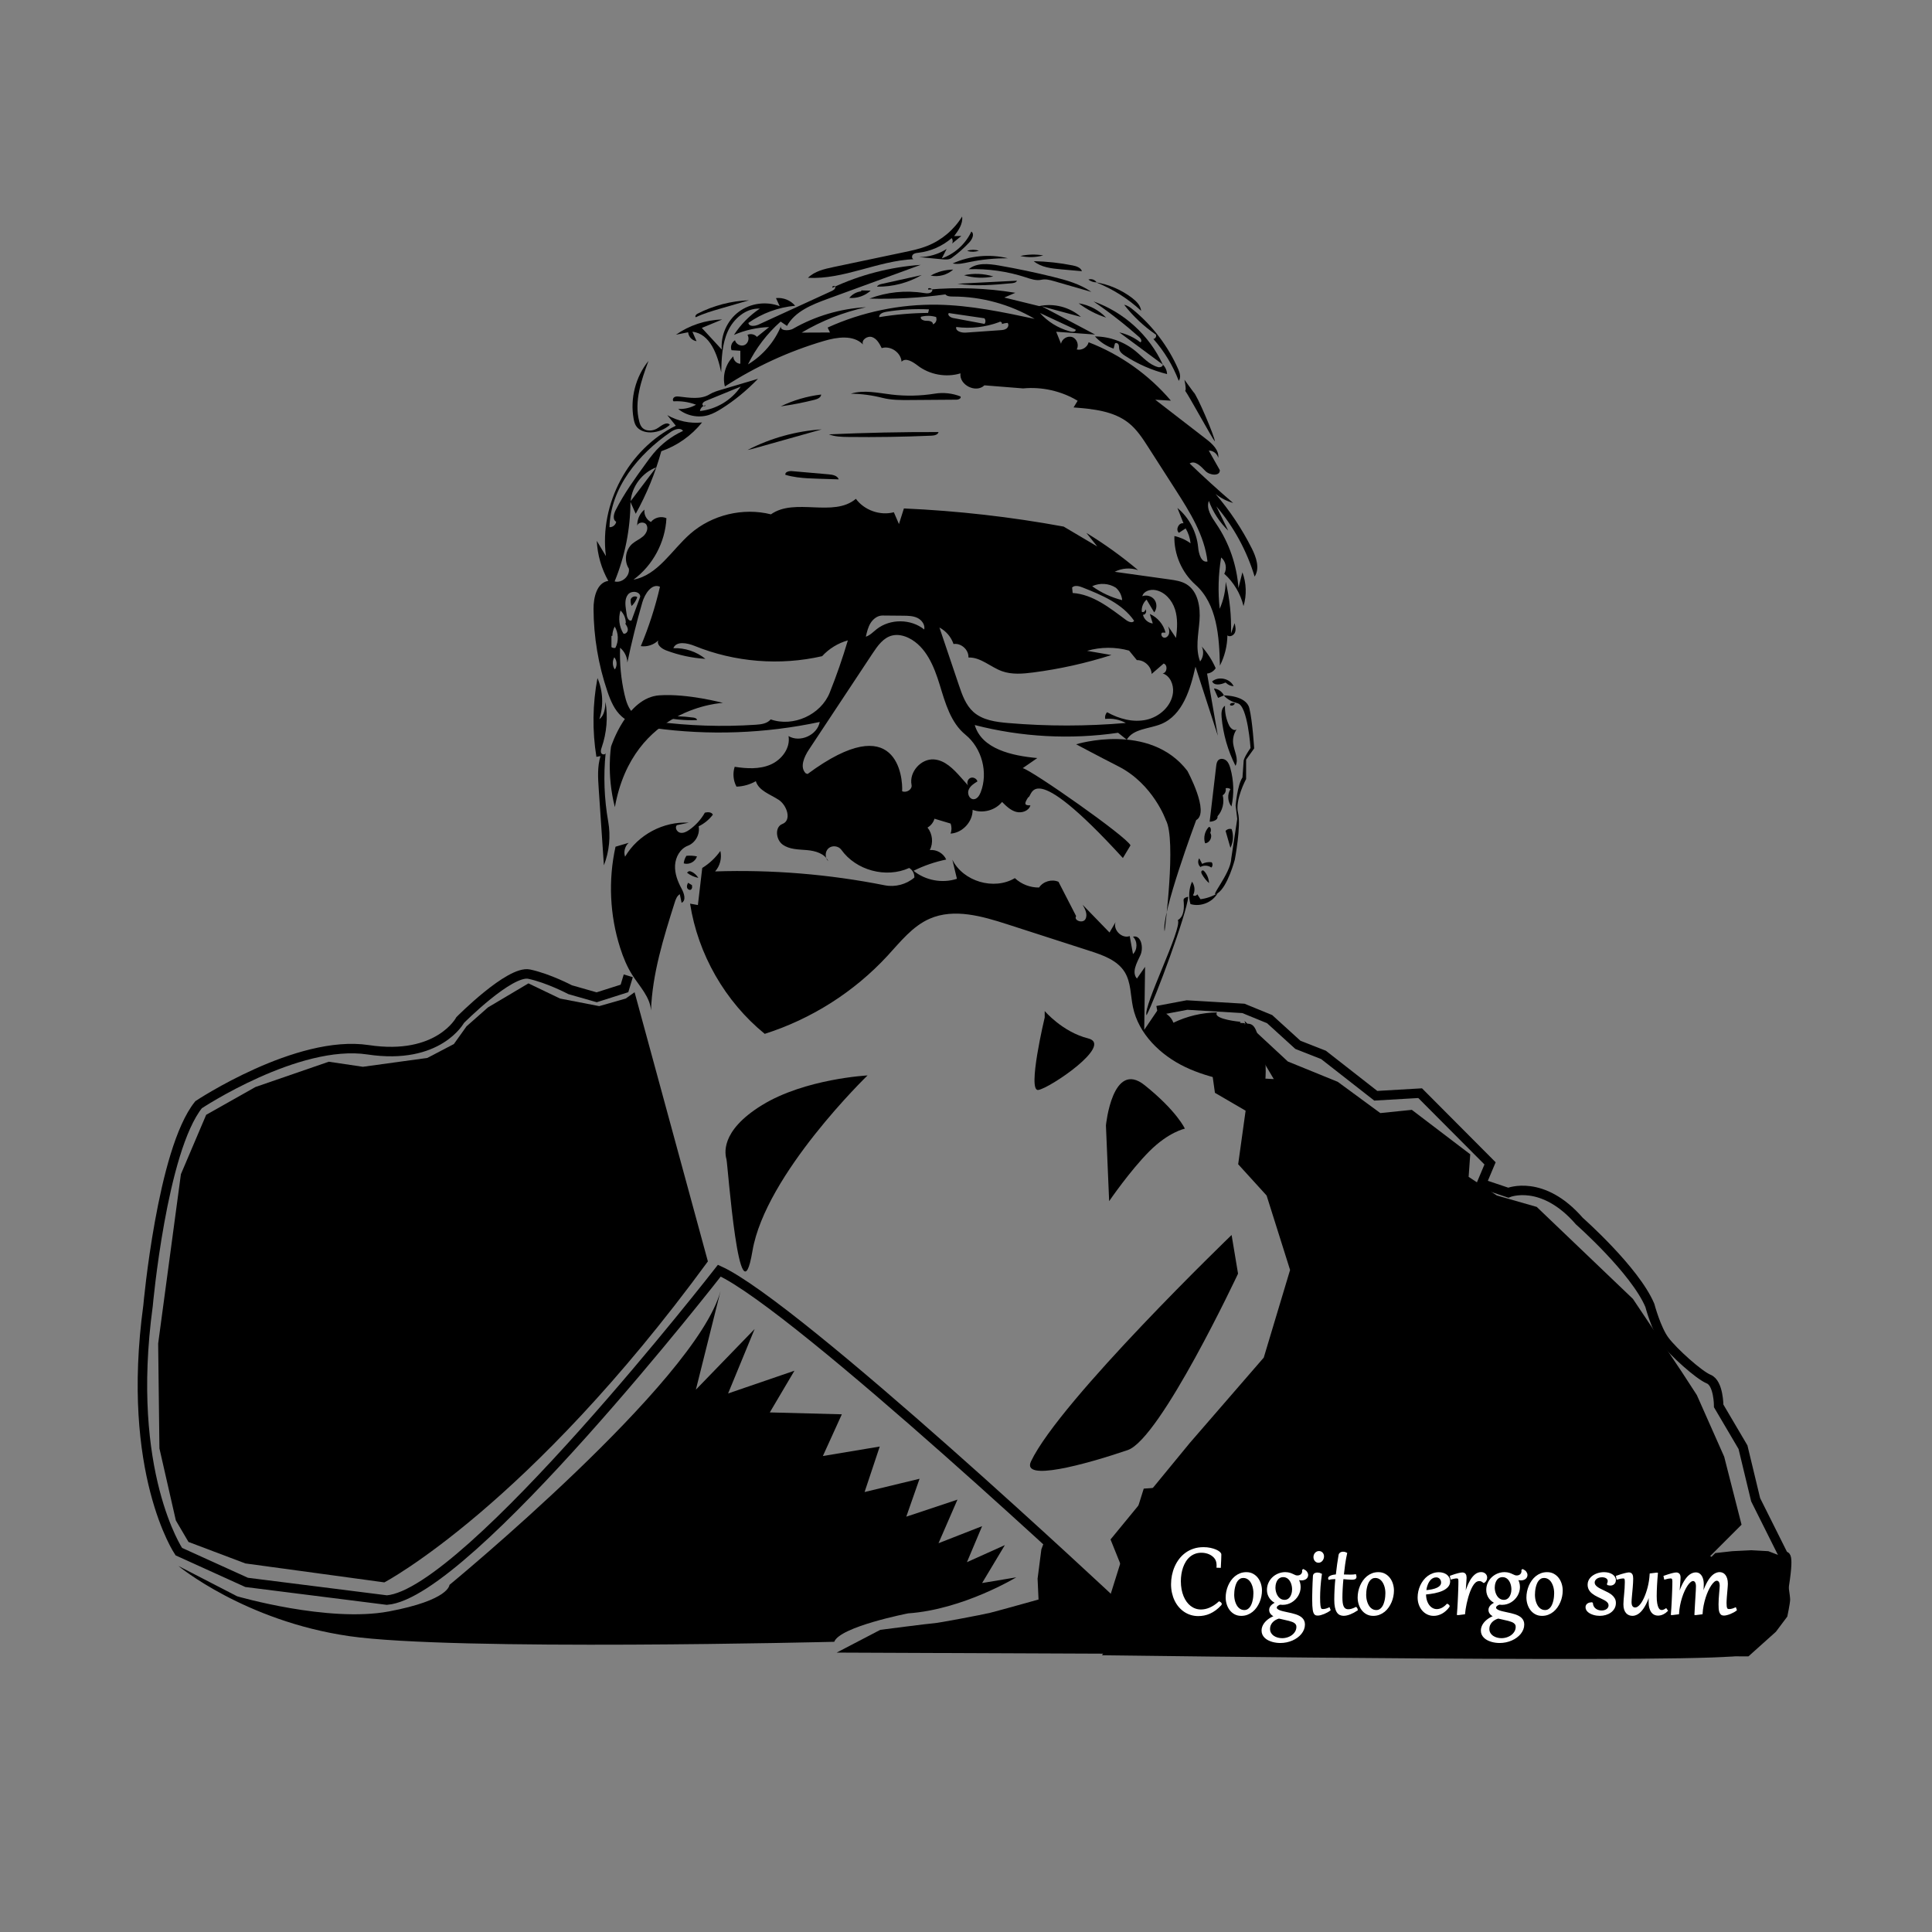
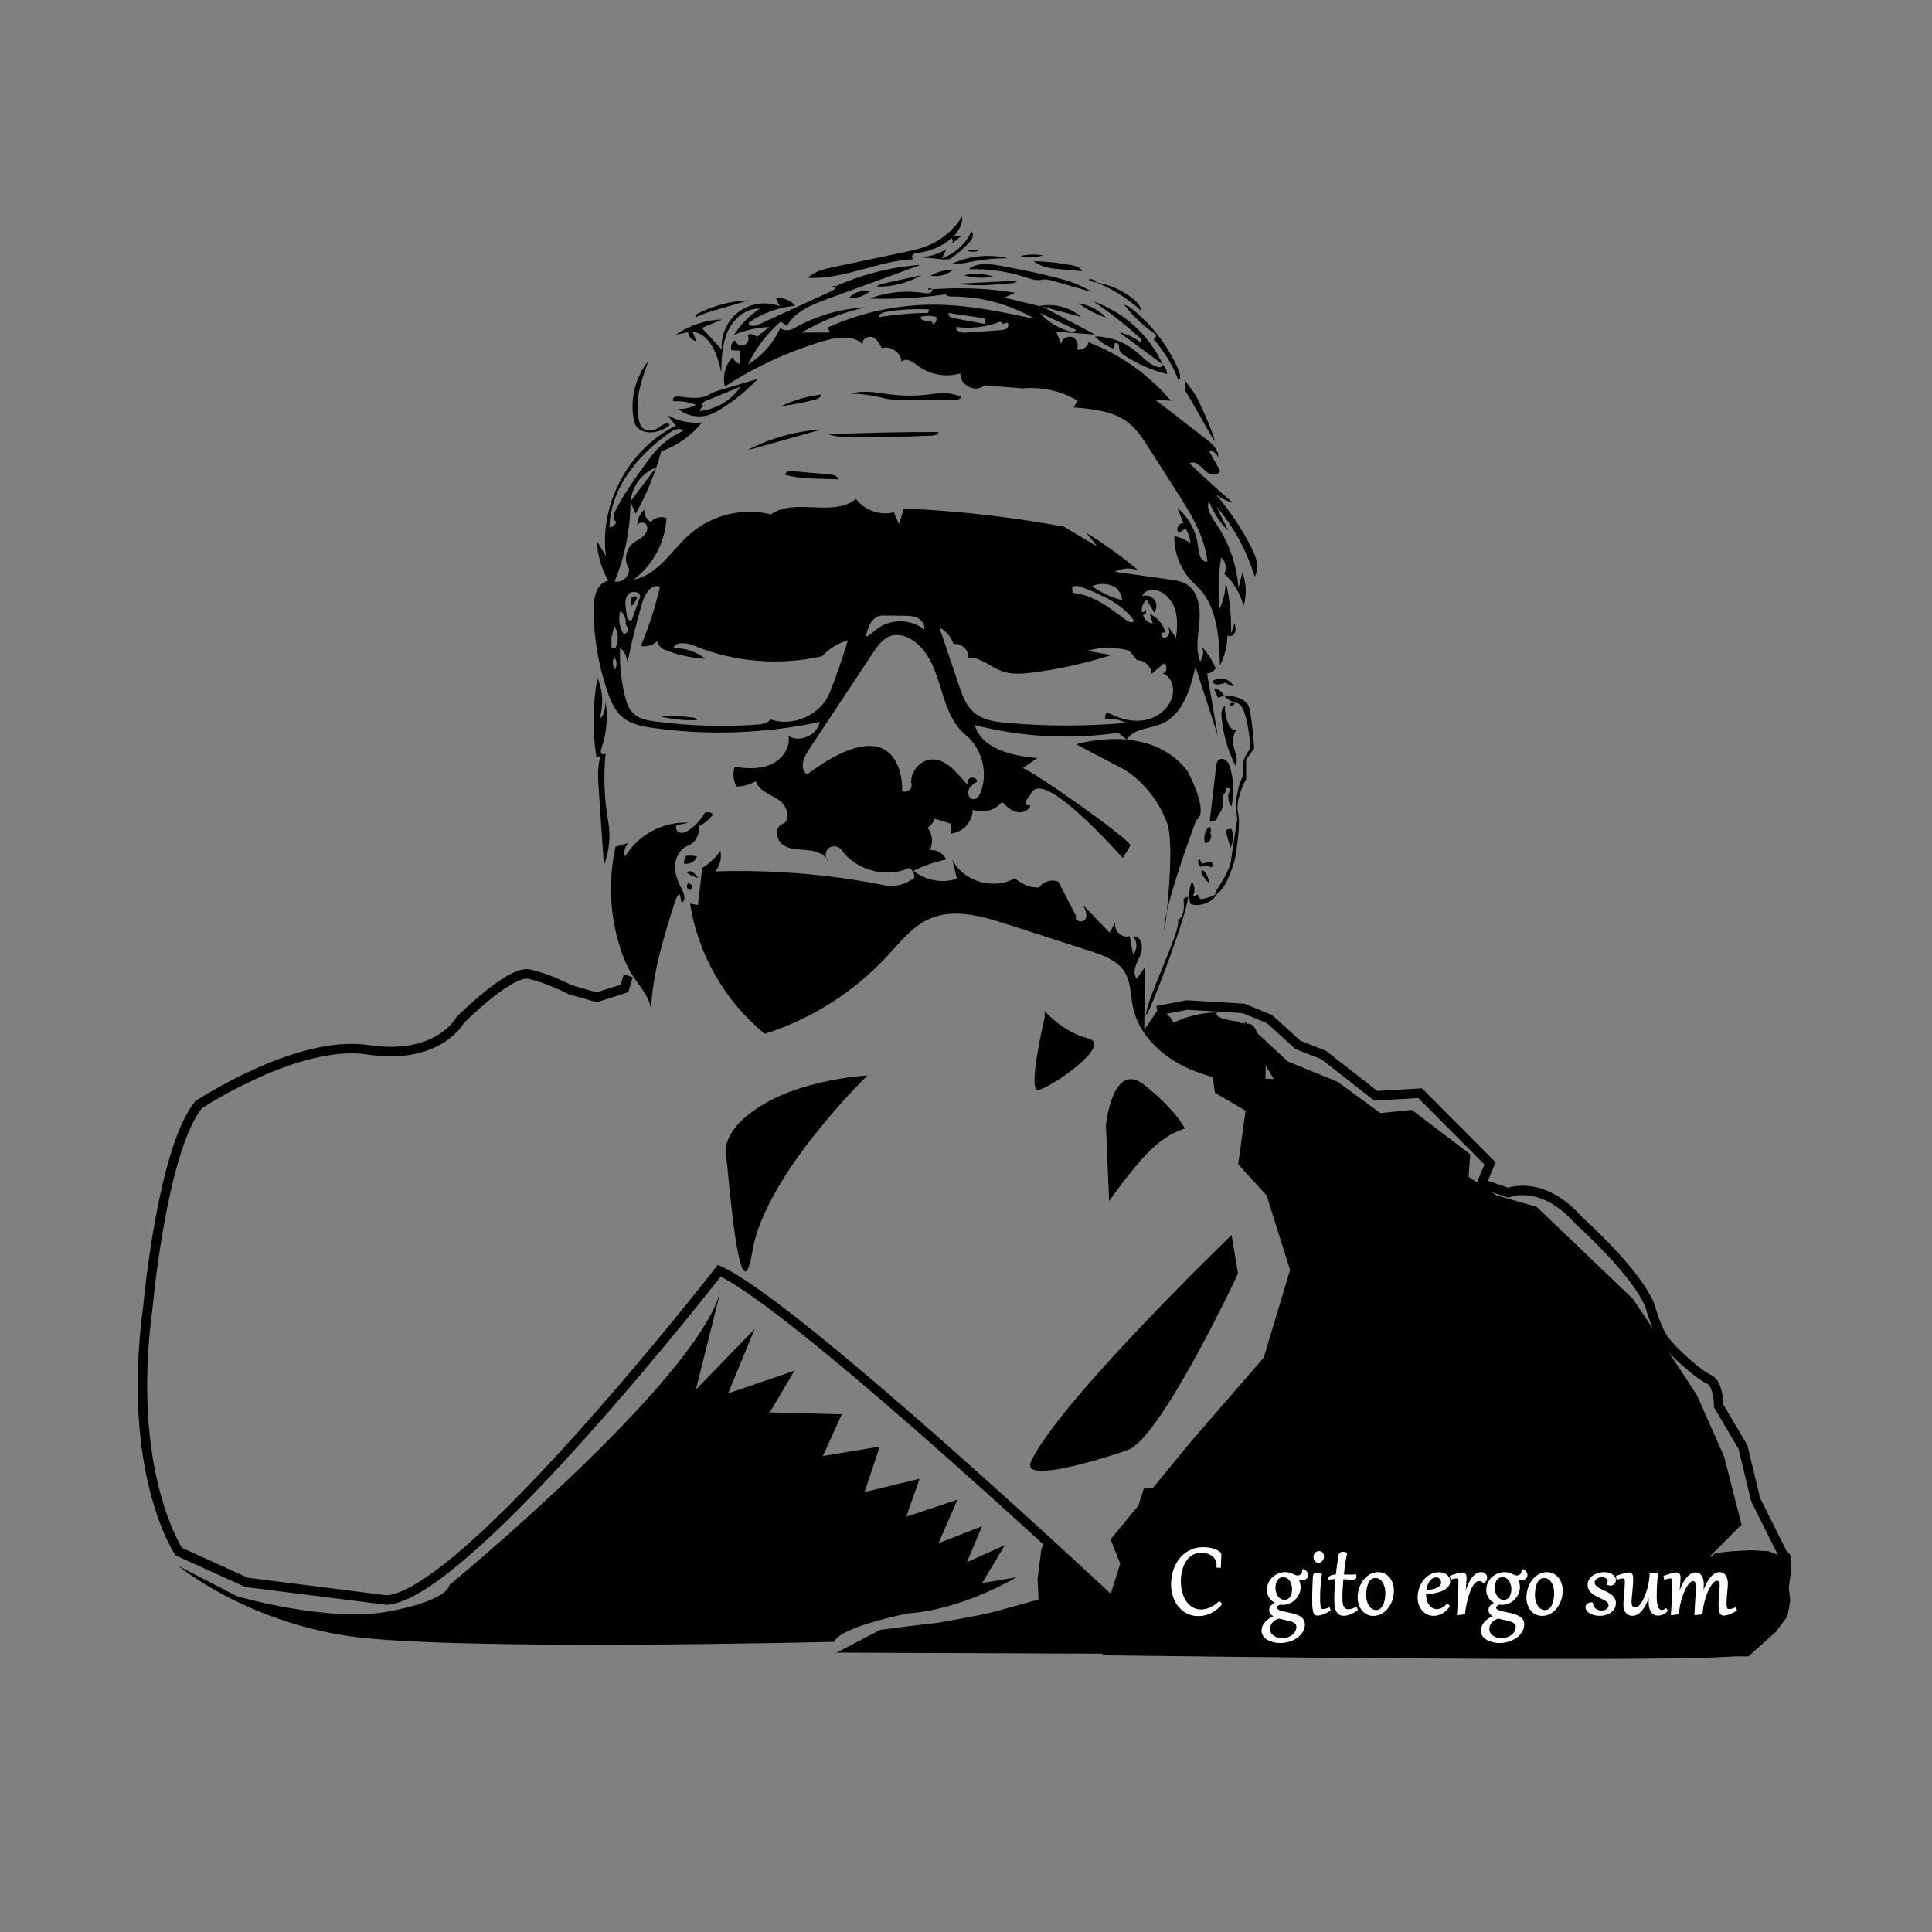
<svg xmlns="http://www.w3.org/2000/svg" x="0px" y="0px" width="1019.205px" height="1019.205px" viewBox="0 0 1019.205 1019.205" xml:space="preserve">
  <rect x="0" y="0" width="1019.205" height="1019.205" fill="#808080" stroke="none" />
  <g id="Contours">
    <g>
      <path d="M503.351,124.552c1.264-0.026,2.527-0.052,3.792-0.079c-1.611,1.331-3.223,2.661-4.833,3.992 c0.447-0.904,0.347-2.054-0.251-2.866c-4.911,4.266-11.13,7.005-17.593,7.749c-1.002,0.115-2.094,0.22-2.823,0.916 c-0.73,0.696-0.68,2.211,0.296,2.465c-18.901,0.851-36.804,10.824-55.699,9.832c3.497-3.491,8.622-4.661,13.458-5.678 c12.325-2.595,24.65-5.189,36.976-7.783c4.245-0.894,8.516-1.794,12.546-3.401c7.558-3.011,14.093-8.525,18.331-15.47 C508.087,118.011,505.656,121.507,503.351,124.552z" />
      <path d="M620.171,258.396c-4.788-7.467-9.577-14.935-14.365-22.402c-2.948-4.598-5.97-9.278-10.214-12.715 c-8.006-6.483-18.971-7.543-29.24-8.34c0.714-1.174,1.428-2.349,2.142-3.523c-8.572-5.148-18.813-7.468-28.768-6.516 c-6.805-0.542-13.61-1.084-20.415-1.626c-4.397,4.321-13.435-0.202-12.611-6.312c-7.6,2.297-16.263,0.725-22.568-4.099 c-2.572-1.967-6.341-4.433-8.526-2.044c-0.31-4.862-5.827-8.641-10.473-7.172c-1.155-2.353-2.535-4.912-5.002-5.795 c-2.468-0.884-5.884,1.443-4.873,3.86c-5.097-5.187-13.659-3.89-20.635-1.836c-18.441,5.429-36.09,13.538-52.221,23.994 c-1.422-5.584,0.344-11.867,4.467-15.893c-0.087,2,1.692,3.888,3.694,3.92c0-2.287-0.001-4.574-0.002-6.86 c-1.546-0.095-3.093-0.188-4.64-0.283c-0.759-1.875,0.064-4.251,1.822-5.254c0.47,2.078,3.035,3.383,4.99,2.54 c1.956-0.842,2.769-3.604,1.581-5.371c1.644-0.806,3.81-0.345,4.982,1.061c2.156-1.728,4.312-3.457,6.467-5.185 c-6.377,0.198-12.716,1.611-18.574,4.142c3.537-5.488,8.208-10.242,13.634-13.875c-7.333-0.333-13.871,5.33-16.893,12.02 c-3.021,6.69-3.269,14.253-3.467,21.591c-1.882-9.208-5.836-20.417-15.182-21.41c0.724,1.656,1.448,3.312,2.172,4.968 c-2.312-0.296-4.267-2.371-4.428-4.695c-2.146,0.43-4.291,0.86-6.436,1.29c7.114-4.982,15.714-7.811,24.396-8.024 c-3.583,1.479-7.166,2.959-10.75,4.438c3.51,3.806,7.02,7.612,10.529,11.417c-0.635-7.567,2.862-15.353,8.939-19.906 c6.077-4.552,14.533-5.718,21.615-2.981c-0.652-1.418-1.306-2.836-1.958-4.254c3.76-0.438,7.696,1.13,10.124,4.035 c-8.83,0.786-17.438,3.942-24.684,9.048c0.347,2.082,3.443,1.762,5.361,0.882c12.871-5.905,25.743-11.81,38.615-17.714 c0.938-0.431,2.049-1.166,1.855-2.181c-0.191-1.016-2.249-0.125-1.363,0.409c14.567-6.797,30.391-10.893,46.427-12.02 c-16.402,5.998-32.803,11.996-49.205,17.994c-8.208,3.001-17.095,6.566-21.321,14.215c-1.116-0.762-2.232-1.523-3.348-2.285 c-7.154,6.301-13.048,14.027-17.234,22.592c7.842-4.698,14.093-12.001,17.527-20.474c-1.243,2.652,3.784,3.075,6.328,1.622 c11.699-6.68,24.967-10.59,38.419-11.321c-11.937,2.627-23.449,7.171-33.962,13.403c4.983-0.022,9.966-0.044,14.949-0.065 c-0.412-0.868-0.823-1.736-1.234-2.605c18.163-8.25,38.175-12.4,58.12-12.053c17.234,0.299,34.221,3.892,51.082,7.469 c-12.976-7.667-28.026-11.781-43.098-11.782c-1.427,0-3.05-0.046-3.987-1.121c-13.263,1.834-26.677,2.574-40.061,2.21 c9.105-3.474,19.132-4.499,28.751-2.94c1.586,0.256,3.645,0.356,4.335-1.095c0.69-1.451-2.743-2.145-2.045-0.698 c15.295-1.383,30.766-0.82,45.92,1.67c-1.942,0.834-3.886,1.668-5.828,2.503c6.143,1.506,12.286,3.012,18.429,4.519 c7.683-1.672,16.106,0.511,22.01,5.706c-6.871-1.858-13.741-3.715-20.611-5.573c9.357,4.955,18.714,9.912,28.071,14.867 c-6.835-0.491-13.671-0.981-20.507-1.473c0.851,2.123,1.7,4.244,2.55,6.366c0.394-2.6,3.454-4.424,5.929-3.536 s3.675,4.243,2.326,6.5c2.641,0.703,5.679-1.126,6.293-3.789c16.728,6.451,31.798,17.148,43.408,30.81 c-2.752-0.164-5.504-0.327-8.257-0.491c8.945,6.911,17.89,13.82,26.834,20.73c3.278,2.532,6.909,5.854,6.397,9.965 c-0.516-2.22-2.72-3.924-4.998-3.862c1.937,3.427,3.874,6.855,5.812,10.283c0.256,3.339-5.317,2.88-7.627,0.457 s-5.482-5.785-8.271-3.932c7.445,7.151,15.09,14.093,22.924,20.817c-3.369-0.963-6.546-2.591-9.295-4.763 c7.495,8.729,13.925,18.372,19.103,28.647c2.369,4.7,4.421,10.562,1.538,14.964c-4.091-13.56-11.009-26.261-20.184-37.05 c2.087,4.27,4.173,8.54,6.26,12.809c-4.518-4.385-8.04-9.789-10.229-15.691c-1.536,4.174,1.466,8.493,3.958,12.175 c6.753,9.979,10.819,21.757,11.66,33.776c0.695-2.76,1.392-5.52,2.086-8.28c2.123,5.667,2.333,12.032,0.589,17.827 c-1.57-6.534-5.162-12.569-10.157-17.064c1.569-2.758,0.83-6.61-1.648-8.591c-1.489,8.928-1.745,18.061-0.756,27.059 c1.973-4.475,3.059-9.338,3.179-14.228c2.112,8.927,3.051,18.13,2.785,27.299c0.632-1.824,1.264-3.647,1.896-5.471 c0.404,1.613,0.803,3.353,0.192,4.899c-0.61,1.547-2.692,2.598-3.997,1.567c-0.063,5.515-1.425,11.011-3.949,15.915 c-0.33-15.313-1.477-32.49-12.917-42.677c-7.186-6.4-11.357-16.051-11.095-25.669c3.069,0.667,5.995,1.983,8.531,3.837 c-0.277-2.767-1.168-5.472-2.59-7.861c-1.181,0.772-2.36,1.544-3.54,2.316c-1.97-1.604-0.086-5.539,2.399-5.01 c-1.069-2.703-2.138-5.404-3.206-8.107c6.169,5.136,10.189,12.774,10.934,20.767c0.315,3.398,1.593,8.204,4.932,7.497 C635.404,282.382,627.688,270.119,620.171,258.396 M531.537,170.332c-1.039,0.064-2.069,0.269-3.054,0.604 c0.454-0.72-0.813-1.658-1.368-1.014c-7.195,2.684-15.051,3.576-22.664,2.575c-0.521,2.223,2.754,3.132,5.032,2.972 c6.072-0.426,12.146-0.853,18.219-1.278c1.146-0.081,2.359-0.185,3.283-0.868C531.908,172.64,532.335,171.158,531.537,170.332 M490.086,163.209c-7.581-0.375-15.201,0.062-22.69,1.302c-1.655,0.274-3.744,1.125-3.594,2.796 c8.53-1.409,17.17-2.157,25.815-2.238C489.773,164.449,489.929,163.828,490.086,163.209 M519.355,170.869 c0.683-0.831,0.66-2.156-0.049-2.964c-6.26-0.919-12.521-1.838-18.78-2.757c-0.928,1.06,0.874,2.349,2.257,2.609 C508.306,168.794,513.832,169.831,519.355,170.869 M563.957,174.681c0.893,0.251,1.84,0.465,2.738,0.237 c0.488-0.124,1.016-0.669,0.689-1.053c-6.253-2.917-12.506-5.833-18.759-8.75C552.695,169.666,558.08,173.027,563.957,174.681 M493.934,167.268c-2.624-0.813-5.479-0.867-8.132-0.154c-0.531,1.361,1.539,2.174,2.999,2.11 c1.461-0.063,3.545,0.417,3.313,1.861c1.428-0.401,2.303-2.15,1.767-3.533" />
      <path d="M371.848,428.704c1.528-0.39,3.543-0.366,4.222,1.057c-1.966,2.61-4.563,4.74-7.51,6.154 c0.824,4.159-1.707,8.729-5.67,10.234c-4.056,1.542-6.515,5.95-6.763,10.282c-0.249,4.331,1.359,8.568,3.438,12.376 c1.345,2.461,2.538,6.242,0.012,7.459c-0.318-1.512-0.636-3.023-0.954-4.536c-1.521,0.891-2.167,2.721-2.698,4.401 c-5.874,18.587-11.796,37.453-12.499,56.933c-0.47-7.08-5.955-12.616-9.783-18.592c-2.867-4.474-4.891-9.441-6.505-14.504 c-5.466-17.141-6.313-35.729-2.426-53.296c2.311-0.685,4.622-1.37,6.933-2.056c-1.991,1.776-2.771,4.791-1.891,7.31 c6.753-11.518,20.255-18.721,33.583-17.917c-2.093,0.434-4.186,0.867-6.278,1.3c-1.214,1.271,0.017,3.598,1.732,3.979 c1.715,0.38,3.441-0.53,4.878-1.542C367.019,435.385,369.836,432.272,371.848,428.704" />
      <path d="M314.622,399.264c-2.217-13.745-2.026-27.875,0.563-41.555c2.936,6.787,3.294,14.651,0.989,21.676 c2.698-1.985,3.097-5.79,3.261-9.135c1.331,8.021,0.631,16.371-2.017,24.059c-0.339,0.984-0.701,2.108-0.2,3.021 c0.5,0.913,2.276,0.869,2.288-0.171c-1.223,12.069-0.768,24.307,1.351,36.252c1.367,7.707,0.571,15.786-2.272,23.079 c-0.913-13.445-1.826-26.89-2.739-40.334c-0.394-5.791-0.77-11.736,0.946-17.281C316.068,399.005,315.344,399.134,314.622,399.264 " />
      <path d="M592.369,452.641c-50-54.667-47.44-32.021-50-32c-1.882,3.045-2.366,4.335,1.21,4.217 c-0.811,2.955-4.569,4.235-7.525,3.431c-2.955-0.803-5.258-3.061-7.419-5.232c-3.612,4.447-10.185,6.21-15.538,4.166 c0.084,6.289-5.351,12.146-11.627,12.533c0.628-1.689,0.634-3.603,0.02-5.297c-2.843-0.852-5.685-1.704-8.526-2.557 c-0.55,1.953-1.899,3.671-3.669,4.667c2.658,3.267,3.157,8.137,1.216,11.874c3.544-0.399,7.228,1.73,8.649,5.001 c-5.963,1.222-11.768,3.22-17.22,5.927c6.266,5.115,15.194,6.764,22.874,4.224c-0.808-3.362-1.616-6.724-2.424-10.086 c5.73,11.52,21.916,16.3,32.986,9.744c3.409,3.207,8.093,5.021,12.772,4.946c2.135-3.226,6.702-4.573,10.245-3.021 c3.104,6.036,6.207,12.071,9.311,18.106c-1.464,2.297,3.478,4.021,4.849,1.669c1.37-2.354-0.029-5.294-1.413-7.64 c4.723,4.873,9.445,9.747,14.168,14.622c1.062-1.821,2.122-3.642,3.182-5.462c-1.437,4.125,3.386,8.863,7.485,7.354 c0.573,3.166,1.147,6.334,1.722,9.501c2.449-2.388,2.442-6.822-0.015-9.201c4.284-1.083,5.767,5.798,3.901,9.803 c-1.866,4.005-4.745,8.988-1.809,12.29c1.432-2.059,2.864-4.118,4.296-6.177c-0.149,11.08-0.3,22.161-0.45,33.241 c2.291-3.376,4.583-6.752,6.874-10.128c3.75,0.232,7.245,2.843,8.531,6.372c7.146-3.451,15.049-5.324,22.982-5.448 c-2.03,2.811,7.078,4.471,12.502,4.971c-1.875,1.209,3.718,0.094,1.843,1.303c6.772-1.93,6.457,5.586,9.22,12.063 c2.762,6.479,2.257,13.819,1.703,20.839c-14.354-2.021-28.969-4.116-42.046-10.372c-13.076-6.256-24.611-17.444-27.566-31.636 c-1.295-6.216-1.002-13.003-4.327-18.412c-3.83-6.232-11.37-8.917-18.333-11.163c-14.535-4.69-29.07-9.379-43.605-14.069 c-13.31-4.294-28.055-8.543-40.884-2.977c-9.172,3.98-15.577,12.275-22.361,19.619c-17.541,18.995-40.085,33.327-64.727,41.154 c-20.928-17.051-35.244-42.018-39.387-68.691c1.377,0.245,2.754,0.491,4.13,0.735c0.764-6.521,1.527-13.041,2.291-19.562 c3.75-2.305,7.022-5.381,9.553-8.982c0.881,3.765-0.182,7.93-2.76,10.811c29.986-0.995,60.085,1.467,89.51,7.32 c5.452,1.085,11.368-0.464,15.589-4.082c0.137-2.016-0.968-4.065-2.727-5.061c-12.182,5.55-28.017,1.305-35.79-9.594 c-1.482-2.079-4.833-2.474-6.758-0.794s-1.989,5.052-0.13,6.804c-1.834-4.045-6.835-5.466-11.26-5.844 c-4.424-0.377-9.221-0.289-12.81-2.905c-3.589-2.616-4.276-9.313-0.124-10.885c4.978-1.884,2.485-9.804-1.961-12.727 s-10.494-4.747-12.059-9.834c-3.104,1.766-6.641,2.761-10.209,2.874c-1.713-3.169-2.066-7.046-0.953-10.472 c6.325,0.983,13.029,1.379,18.91-1.149c5.881-2.528,10.596-8.746,9.494-15.052c6.074,3.608,15.173-0.509,16.473-7.453 c-28.685,6.125-58.436,7.218-87.492,3.216c-6.039-0.833-12.388-2.039-16.958-6.073c-3.848-3.395-5.904-8.347-7.56-13.205 c-4.771-14-7.256-28.777-7.328-43.569c-0.029-6.101,1.765-13.883,7.799-14.783c-3.631-6.442-5.731-13.74-6.078-21.126 c1.607,2.688,3.214,5.375,4.822,8.063c-3.578-27.538,11.951-56.527,36.858-68.805c-1.493-1.857-2.987-3.714-4.481-5.571 c5.51,3.152,12.021,4.521,18.333,3.853c-5.562,6.936-13.105,12.265-21.502,15.188c-3.169,11.478-7.708,22.577-13.489,32.987 c-0.925-2.068-1.85-4.136-2.776-6.205c-0.067,14.33-2.922,28.641-8.358,41.9c3.85,1.008,8.098-2.801,7.516-6.737 c-2.655-4.033-1.835-9.979,1.813-13.142c1.74-1.509,3.957-2.388,5.691-3.903c1.736-1.515,2.926-4.129,1.761-6.116 c-1.165-1.987-5.15-1.263-4.802,1.014c-0.339-3.374,1.125-6.875,3.764-9.004c-0.385,2.596,1.062,5.36,3.414,6.523 c1.87-2.373,5.416-3.24,8.17-2c-0.601,12.663-7.168,24.914-17.381,32.424c12.855-2.375,20.144-15.625,29.987-24.229 c11.414-9.979,27.823-13.924,42.525-10.228c12.691-8.966,32.939,1.843,44.814-8.18c4.464,6.048,12.756,8.979,20.028,7.079 c0.895,2.078,1.791,4.155,2.687,6.233c0.873-2.747,1.745-5.494,2.618-8.24c28.269,1.248,56.451,4.449,84.278,9.573 c5.909,3.497,11.816,6.993,17.724,10.49c-1.911-2.385-3.822-4.769-5.734-7.153c9.575,5.836,18.702,12.408,27.271,19.64 c-4.001-1.407-8.577-1.083-12.341,0.873c9.622,1.342,19.244,2.685,28.865,4.027c3.106,0.433,6.312,0.901,8.989,2.531 c6.161,3.748,7.434,12.147,6.873,19.336c-0.561,7.188-2.259,14.687,0.335,21.416c1.733-2.185,2.084-5.376,0.869-7.887 c3.028,3.385,5.516,7.254,7.337,11.415c-0.966,1.578-2.693,2.664-4.535,2.849c1.892,10.932,3.783,21.865,5.675,32.796 c-3.932-12.141-7.863-24.282-11.795-36.422c-2.695,11.932-6.764,25.568-18.07,30.238c-6.313,2.606-14.721,2.39-18.171,8.285 c-1.527-1.219-3.056-2.439-4.584-3.66c-25.143,3.671-51.015,2.273-75.616-4.084c3.695,12.739,19.786,16.224,32.996,17.424 c-2.567,1.775-5.135,3.552-7.701,5.328c4.497,0.854,55.283,36.438,56.859,40.738 M338.045,340.865 c4.251-10.132,7.639-20.626,10.112-31.332c-4.313-1.965-7.988,3.711-9.309,8.263c-3.035,10.468-5.667,21.053-7.888,31.724 c-0.096-2.988-1.532-5.907-3.842-7.806c-0.295,8.251,0.488,16.542,2.325,24.592c0.861,3.777,2.079,7.708,4.956,10.304 c3.024,2.728,7.299,3.469,11.336,4.003c17.539,2.322,35.309,2.897,52.962,1.716c2.864-0.192,6.055-0.595,7.863-2.825 c11.869,4.203,26.475-2.412,31.147-14.104c3.612-9.039,6.807-18.245,9.568-27.578c-5.179,1.452-9.937,4.375-13.573,8.339 c-22.273,5.099-46.101,3.179-67.272-5.42c-3.899-1.583-9.639-2.697-11.217,1.204c6.073-0.251,12.213,1.788,16.929,5.624 c-7.072-0.44-14.077-1.948-20.703-4.455c-2.344-0.887-5.114-2.924-4.183-5.251C344.862,340.198,341.356,341.34,338.045,340.865 M426.035,408.307c47.333-35,50.333,2,49.873,9.103c2.24,1.016,5.451-0.925,4.967-3.337c-1.353-6.75,4.908-13.9,11.777-13.45 c5.837,0.382,10.343,5.072,14.228,9.444c1.283,1.443,2.567,2.888,3.851,4.332c-0.87-1.315-0.273-3.351,1.168-3.989 c1.442-0.638,3.351,0.292,3.737,1.82c-1.864,1.141-3.846,2.418-4.647,4.451c-0.802,2.033,0.377,4.928,2.563,4.948 c1.867,0.018,3.109-1.902,3.787-3.642c4.065-10.443,0.662-23.327-8.029-30.401c-7.805-6.352-10.653-16.794-13.602-26.416 c-2.947-9.621-7.154-19.962-16.133-24.507c-2.77-1.402-5.999-2.149-9.007-1.385c-4.567,1.161-7.576,5.391-10.177,9.321 c-11.222,16.957-22.443,33.914-33.665,50.87c-2.528,3.818-4.933,9.299-1.655,12.498 M503.019,339.752 c-1.246-3.705-3.966-6.893-7.429-8.708c3.423,10.14,6.845,20.28,10.268,30.42c1.727,5.115,3.604,10.467,7.615,14.081 c4.868,4.388,11.852,5.323,18.383,5.88c20.635,1.761,41.422,1.751,62.055-0.03c-3.29-1.8-7.142-2.554-10.867-2.129 c-0.281-1.247,0.11-2.626,1.007-3.538c6.265,3.484,13.65,5.517,20.654,3.988c7.003-1.527,13.341-7.234,14.102-14.361 c0.44-4.131-1.504-8.881-5.474-10.104c2.391-0.297,2.828-4.426,0.553-5.217c-2.114,1.833-4.229,3.667-6.344,5.5 c-0.146-3.948-3.855-7.412-7.805-7.292c-1.366-1.672-2.733-3.346-4.1-5.019c-7.213-2.009-14.984-1.968-22.176,0.117 c4.29,0.741,8.581,1.481,12.871,2.223c-13.44,4.296-27.269,7.375-41.262,9.188c-5.497,0.712-11.235,1.205-16.454-0.663 c-6.076-2.174-11.276-7.462-17.727-7.222C511.136,342.816,507.026,339.099,503.019,339.752 M614.859,333.72 c-0.599,0.002-1.197,0.004-1.796,0.006c-0.973,0.797-0.104,2.622,1.15,2.694c1.255,0.071,2.301-1.107,2.537-2.343 c0.234-1.235-0.13-2.497-0.491-3.701c1.381,2.052,2.761,4.104,4.141,6.156c0.662-5.033,1.004-10.256-0.542-15.09 s-5.354-9.233-10.347-10.149c-2.747-0.504-6.166,0.532-6.905,3.226c2.23-0.867,4.995-0.063,6.414,1.866 c1.418,1.927,1.361,4.806-0.131,6.678c-1.34-2.246-2.679-4.491-4.02-6.737c-1.808,1.573-2.78,4.055-2.523,6.437 c0.821,0.499,2.05-0.419,1.805-1.349c1.119,0.868,0.203,3.082-1.202,2.905c0.545,2.404,2.734,4.339,5.188,4.587 c-0.521-1.673-1.041-3.345-1.562-5.018C610.641,325.668,613.794,329.411,614.859,333.72 M325.058,275.229 c-1.98-1.061-1.312-4.041-0.299-6.046c4.469-8.852,10.317-16.921,16.14-24.949c1.248-1.721,2.498-3.445,3.867-5.073 c4.229-5.029,9.587-9.104,15.564-11.836c-1.405-1.97-4.496-0.818-6.491,0.551c-17.048,11.704-31.797,29.558-32.315,50.23 C323.193,278.225,324.836,276.887,325.058,275.229 M565.581,309.941c0.096,0.963,0.193,1.925,0.289,2.887 c10.679,0.703,19.629,7.897,28.214,14.286c1.286,0.957,3.405,1.766,4.215,0.383c-6.219-9.063-17.043-13.574-27.262-17.616 C569.236,309.168,566.927,308.551,565.581,309.941 M476.56,324.81c-3.663-0.036-7.326-0.068-10.989-0.097 c-2.575-0.02-4.9,1.736-6.272,3.915c-1.372,2.178-1.964,4.744-2.534,7.254c2.212-0.709,3.862-2.51,5.686-3.95 c7.097-5.604,18.09-5.538,25.119,0.151c0.53-2.479-1.283-4.979-3.563-6.09C481.727,324.882,479.095,324.835,476.56,324.81 M576.158,309.256c4.751,3.423,10.156,5.932,15.836,7.353c-0.214-2.503-1.435-4.906-3.328-6.558 C584.998,307.689,580.096,307.378,576.158,309.256 M330.253,321.885c0.136,0.923,0.272,1.845,0.409,2.768 c0.209,1.414,1.248,3.296,2.508,2.623c1.529-4.176,3.058-8.353,4.587-12.529c-0.074-2.854-4.707-3.35-6.477-1.111 S329.837,319.062,330.253,321.885 M332.698,264.36c3.106-4.107,6.213-8.213,9.319-12.32c1.386-1.832,2.771-3.665,4.158-5.497 C338.823,249.31,333.36,256.533,332.698,264.36 M330.145,328.637c-0.012-2.443-1.042-4.865-2.791-6.57 c-1.286,4.021-0.712,8.596,1.526,12.175c1.121,0.401,2.286-0.809,2.318-1.999c0.032-1.19-0.671-2.259-1.346-3.24 M322.563,335.438 c0,1.984,0,3.967,0,5.951c0.601,0.408,1.374,0.553,2.082,0.393c1.809-3.479,1.667-7.895-0.359-11.251 c-0.798,1.506-1.229,3.207-1.244,4.911 M324.593,352.808c1.079-1.871,0.859-4.407-0.526-6.063 c-1.112,1.94-1.025,4.508,0.216,6.369" />
      <path d="M373.838,218.95c-5.438,1.677-11.688,0.424-16.06-3.219c3.262,0.179,6.57-0.606,9.404-2.23 c-3.764-1.423-7.833-2.036-11.849-1.783c-0.67-0.575-0.316-1.771,0.441-2.222s1.707-0.378,2.583-0.277 c5.435,0.624,11.371,1.636,16.035-1.224c1.85-1.133,3.955-1.764,6.033-2.383c6.484-1.93,12.968-3.86,19.451-5.791 c-5.799,6.006-12.256,11.399-19.337,15.824C378.42,216.967,376.224,218.214,373.838,218.95 M369.261,216.823 c8.576-0.878,16.663-5.725,21.482-12.873c-6.074,2.489-12.148,4.979-18.223,7.468c-0.853,0.35-1.83,0.85-1.959,1.763 c-0.13,0.913,1.508,1.536,1.656,0.626C370.716,214.014,369.438,215.319,369.261,216.823z" />
      <path d="M645.019,419.52c0.979,3.853-0.09,8.165-2.755,11.115c0.425,1.876-2.202,2.783-4.123,2.854 c1.148-9.776,2.297-19.551,3.446-29.327c0.139-1.176,0.333-2.465,1.227-3.243c1.153-1.005,3.046-0.658,4.177,0.374 c1.13,1.031,1.666,2.55,2.078,4.024c1.824,6.531,2.025,13.509,0.58,20.135c-2.057-2.539-2.28-6.405-0.531-9.165 c-0.722-0.529-1.694-0.697-2.551-0.439C646.928,417.229,646.26,418.813,645.019,419.52" />
      <path d="M556.081,148.329c-2.168-0.625-4.451-1.254-6.651-0.754c-2.797,0.637-5.665-0.401-8.392-1.292 c-9.66-3.153-19.874-4.601-30.028-4.255c4.233-3.562,10.476-2.919,15.928-1.972c9.559,1.662,19.059,3.653,28.479,5.97 c7.107,1.749,14.334,3.757,20.321,7.968C569.185,152.106,562.634,150.217,556.081,148.329z" />
      <path d="M601.583,180.581c1.023-0.388,0.319-1.936-0.498-2.662c-7.663-6.801-15.757-13.117-24.219-18.894 c15.981,5.589,29.492,17.893,36.547,33.283c-7.646-5.654-15.294-11.309-22.94-16.963 C594.501,176.243,598.326,178.046,601.583,180.581z" />
      <path d="M588.133,181.302c-0.22,0.87-0.44,1.739-0.661,2.608c-3.757-1.26-7.181-3.498-9.844-6.433 c7.747,0.042,15.453,2.829,21.434,7.754c3.789,3.12,7.142,7.197,11.892,8.438c1.173,0.306,3.032-0.53,2.309-1.503 c1.45,1.313,2.341,3.226,2.411,5.181c-7.84-1.958-15.351-5.222-22.129-9.619c-1.334-0.865-2.742-1.92-3.079-3.473 c-0.176-0.811-0.036-1.691-0.371-2.45C589.76,181.046,588.573,180.599,588.133,181.302z" />
      <path d="M506.688,209.135c0.612,0.921-0.962,1.708-2.068,1.715c-8.182,0.061-16.364,0.12-24.546,0.18 c-4.887,0.036-9.837,0.064-14.572-1.145c-5.438-1.389-11.044-2.127-16.657-2.195c6.928-2.161,14.371-0.379,21.577,0.466 c7.542,0.886,15.206,0.72,22.701-0.491C497.668,206.93,502.407,207.444,506.688,209.135z" />
      <path d="M491.365,229.835c-14.618,0.636-29.254,0.862-43.884,0.681c-3.452-0.042-6.988-0.125-10.202-1.379 c19.265-0.869,38.55-1.275,57.833-1.218C494.778,229.395,492.879,229.769,491.365,229.835z" />
      <path d="M342.103,190.389c-3.791,10.247-7.633,21.292-4.899,31.87c0.28,1.082,0.64,2.171,1.337,3.044 c1.99,2.488,6.057,2.243,8.654,0.399c1.938-1.376,4.698-3.436,6.186-1.582c-2.666,2.391-6.174,3.824-9.751,3.981 c-3.079,0.136-6.466-0.858-8.107-3.466c-0.72-1.143-1.04-2.488-1.277-3.816C332.35,210.182,335.294,198.778,342.103,190.389z" />
      <path d="M593.038,160.786c1.818,0.337,3.36,1.5,4.788,2.673c10.183,8.371,18.366,19.154,23.689,31.212 c0.885,2.001,1.642,4.49,0.318,6.232c-3.097-8.088-7.657-15.613-13.395-22.1c1.034-0.061,1.793-1.325,1.359-2.266 C603.447,172.19,597.773,166.856,593.038,160.786z" />
      <path d="M650.532,392.137c0.464,4.043,3.137,8.26,1.251,11.867c-4.03-7.962-6.536-16.692-7.339-25.58 c-0.201-2.222-0.095-4.88,1.77-6.105c-0.117,3.569,0.643,7.165,2.194,10.382c0.768,1.591,2.813,3.255,4.021,1.965 C650.921,386.817,650.232,389.528,650.532,392.137z" />
      <path d="M442.463,252.882c-3.541-0.111-7.081-0.222-10.621-0.333c-3.752-0.119-7.512-0.237-11.23-0.747 c-2.128-0.292-4.242-0.711-6.299-1.325c-0.306-1.515,1.916-2.078,3.456-1.943c6.486,0.567,12.972,1.134,19.458,1.701 C439.295,250.415,441.795,250.916,442.463,252.882z" />
      <path d="M657.518,581.242" />
      <path d="M433.5,226.52c-11.669,3.284-23.338,6.567-35.007,9.851c-1.36,0.382-2.721,0.766-4.111,1.015 C406.488,231.122,419.899,227.397,433.5,226.52z" />
      <path d="M512.427,122.154c1.786,1.301,0.436,4.113-1.077,5.723c-2.835,3.019-5.956,5.771-9.309,8.204 c-1.364,0.991-3.212,0.874-4.891,0.715c-4.097-0.39-8.192-0.78-12.288-1.169c5.117-0.017,10.222-1.528,14.522-4.3 c-0.834,1.667-1.684,3.327-2.55,4.978C503.635,133.912,509.389,128.69,512.427,122.154z" />
      <path d="M570.758,143.067c-3.645-0.325-7.289-0.648-10.935-0.973c-5.101-0.454-10.546-1.043-14.486-4.313 c6.884,0.136,13.756,0.885,20.508,2.234C567.832,140.413,570.131,141.14,570.758,143.067z" />
      <path d="M631.618,471.769c0.562,0.868,1.123,1.736,1.685,2.604c3.18-0.405,6.272-1.48,9.018-3.137 c-2.742,4.819-9.007,7.312-14.311,5.693c-1.092-3.871-0.801-8.118,0.81-11.804c1.523,2.019,1.749,4.935,0.553,7.163 C630.068,472.824,631.227,472.556,631.618,471.769z" />
      <path d="M621.352,485.382c3.373-1.877,3.42-6.629,3.026-10.469c-0.116-1.133,1.345-1.665,2.474-1.811 c-0.841,9.168-17.645,54.389-22,62.5C602.785,531.113,623.892,489.62,621.352,485.382z" />
      <path d="M511.226,138.276c-2.857,0.593-5.803,1.315-8.658,0.713c9.064-4.129,19.528-5.109,29.201-2.734 C524.876,136.198,517.976,136.877,511.226,138.276z" />
      <path d="M578.172,148.927c6.883,1.145,13.476,3.999,19.021,8.236c2.268,1.731,4.502,3.956,4.796,6.794 C595.069,157.532,586.948,152.406,578.172,148.927z" />
      <path d="M395.144,158.409c-5.028,1.462-10.057,2.924-15.085,4.386c-4.407,1.281-8.837,2.571-12.977,4.554 c-0.677-0.452,0.102-1.458,0.827-1.831C376.317,161.186,385.69,158.74,395.144,158.409z" />
      <path d="M465.137,149.79c7.024-1.56,14.049-3.12,21.074-4.68c-7.105,4.108-15.337,6.248-23.543,6.116 C463.072,150.323,464.171,150.005,465.137,149.79z" />
      <path d="M533.707,149.418c-9.526,0.872-19.168,1.741-28.618,0.257c10.472-0.53,20.943-1.061,31.414-1.591 C536.072,149.082,534.79,149.318,533.707,149.418z" />
      <path d="M429.698,210.91c-5.876,1.477-11.832,2.631-17.833,3.458c6.698-3.237,13.934-5.354,21.32-6.237 C433.119,209.73,431.249,210.52,429.698,210.91z" />
      <path d="M377.021,429.792" />
      <path d="M646.513,360.056c-2.396,1.111-5.977,1.83-7.052-0.583c3.415-2.884,9.449-1.542,11.318,2.519 c-1.414-0.055-2.801-0.633-3.836-1.598L646.513,360.056z" />
      <path d="M454.317,153.199c1.667,0.038,3.334,0.074,5,0.111c-3.019,2.765-7.218,4.196-11.298,3.853 c1.536-1.923,3.856-3.2,6.303-3.467L454.317,153.199z" />
      <path d="M649.743,437.395c1.106,3.198,0.87,6.839-0.639,9.869c-0.854-2.976-1.708-5.951-2.563-8.926 C647.291,437.424,648.618,437.032,649.743,437.395z" />
-       <path d="M583.509,167.532c-5.204-1.671-10.121-4.23-14.475-7.536C574.503,160.854,579.669,163.544,583.509,167.532z" />
+       <path d="M583.509,167.532c-5.204-1.671-10.121-4.23-14.475-7.536C574.503,160.854,579.669,163.544,583.509,167.532" />
      <path d="M638.435,439.354c1.403,2.047-0.227,5.364-2.704,5.505c-0.983-2.943-0.187-6.407,1.984-8.625 c1.165-0.029,1.238,1.72,0.877,2.827L638.435,439.354z" />
      <path d="M360.714,455.274c0.168-1.347,0.647-2.654,1.39-3.791c1.859-0.19,3.748-0.089,5.576,0.299 c-0.833,2.788-4.143,4.558-6.924,3.701L360.714,455.274z" />
      <path d="M508.565,145.187c5.093-1.128,10.481-0.894,15.458,0.674C518.92,146.913,513.556,146.678,508.565,145.187z" />
      <path d="M490.954,145.374c3.615-2.023,7.746-3.119,11.889-3.152C499.669,145.056,495.114,146.263,490.954,145.374z" />
      <path d="M633.725,457.703c-1.622-0.958-2.153-3.369-1.084-4.92c0.513,0.983,1.024,1.966,1.537,2.949 c1.528-0.8,3.313-1.101,5.02-0.847c0.67,0.78,0.581,2.095-0.188,2.777c-1.61-1.181-3.917-1.324-5.66-0.351L633.725,457.703z" />
      <path d="M546.893,405.224" />
      <path d="M640.471,363.203c2.193,0.225,4.225,1.652,5.179,3.64c-1.021,0.439-2.043,0.878-3.064,1.317 c-0.699-1.563-1.398-3.125-2.099-4.688L640.471,363.203z" />
      <path d="M550.35,134.745c-3.928,1.077-8.117,1.179-12.093,0.295C542.218,134.156,546.351,134.055,550.35,134.745z" />
      <path d="M635.291,459.592c1.519,1.726,2.422,3.982,2.513,6.279c-1.478-1.321-2.732-2.894-3.691-4.628 c-0.283-0.511-0.544-1.129-0.3-1.659s1.236-0.57,1.292,0.011L635.291,459.592z" />
      <path d="M582.292,455.767" />
      <path d="M591.556,456.629" />
      <path d="M364.722,459.788c1.51,0.733,2.806,1.901,3.689,3.328c-2.135-0.427-4.173-1.335-5.917-2.638 c0.286-0.835,1.495-1.169,2.169-0.601L364.722,459.788z" />
      <path d="M629.602,206.852c1.612,0.896,11.536,24.177,11.25,26c-1.57-1.903-14.059-24.794-15.629-26.698 c0.857-0.478-0.628-6.75-0.371-5.802L629.602,206.852z" />
      <path d="M365.003,467.205c0.27,0.682,0.105,1.514-0.403,2.041c-0.725,0.553-1.868-0.064-2.129-0.938 c-0.262-0.872,0.095-1.808,0.538-2.604c0.716,0.443,1.43,0.887,2.145,1.33L365.003,467.205z" />
      <path d="M553.771,422.967" />
      <path d="M510.399,132.259c1.932-0.639,4.068-0.641,6.001-0.005c-1.926,0.678-4.063,0.733-6.022,0.158L510.399,132.259z" />
      <path d="M670.684,576.392" />
      <path d="M578.404,148.945c-1.519,0.013-3.038-0.515-4.221-1.468c1.508-0.56,3.362,0.041,4.256,1.379L578.404,148.945z" />
      <path d="M651.389,371.093c-0.299,0.958-1.585,1.447-2.446,0.93c-0.44-1.133,1.546-1.509,2.631-0.958L651.389,371.093z" />
      <path d="M348.594,378.042c5.728-0.429,11.502-0.257,17.194,0.512c0.843,0.114,1.904,0.477,1.911,1.326 C361.287,380.128,354.842,379.508,348.594,378.042z" />
      <path d="M554.141,368.809" />
      <path d="M553.802,370.232" />
      <path d="M332.862,315.935c0.523-1.212,2.252-1.696,3.328-0.931c-0.599,1.781-1.639,3.413-3.001,4.708 c-0.468-1.209-0.616-2.541-0.426-3.823L332.862,315.935z" />
      <path d="M551.12,533.359c0,0,9.35,11.05,22.95,14.449c13.6,3.4-20.4,26.35-26.35,27.199c-5.95,0.851,3.399-38.249,3.399-38.249" />
      <path d="M603.819,572.458c-17-13.6-20.399,21.25-20.399,21.25l1.699,39.948c0,0,11.05-16.149,21.25-26.349 c10.2-10.2,18.699-11.9,18.699-11.9S620.818,586.057,603.819,572.458z" />
      <path d="M649.718,651.506c0,0-90.44,87.141-105.822,119.423c-5.19,10.895,28.475,1.699,50.999-5.95 c17.337-5.888,58.224-93.073,58.224-93.073L649.718,651.506z" />
      <path d="M402.019,582.983c-22.683,13.937-19.412,26.26-18.758,28.724c0.654,2.465,6.853,88.761,13.688,48.252 c6.835-40.509,60.715-92.627,60.715-92.627S424.702,569.047,402.019,582.983z" />
      <path d="M645.65,366.843c0,0,11.718-0.08,13.417,6.72c1.7,6.8,2.551,21.25,2.551,21.25l-4.25,5.95v10.2c0,0-5.95,11.05-4.25,17.85 s-1.7,24.649-1.7,24.649s-3.745,14.304-9.098,17.776c-5.352,3.473,6.973-10.339,7.186-18.201l3.188-21.037l-0.851-7.012 c0,0,0.851-10.625,3.612-14.875l0.638-8.925c0,0,0.213-1.7,3.612-6.587c0,0-1.487-22.312-6.8-23.587 C647.593,369.738,645.65,366.843,645.65,366.843z" />
-       <path d="M334.769,523.436l-4.667,3.333l-14,4l-20.667-4l-16.667-8l-21.333,12.667l-11.333,10l-6.667,9.333l-14,7.333l-34,4.667 l-18-2.667l-38.667,13.334l-26,14.666l-13.333,31.334l-12,89.333l0.667,55.333l8.667,38l6.667,11.334l30,11.333l73.333,10 c0,0,76-39.999,170.667-169.333L334.769,523.436z" />
      <path fill="none" stroke="#000000" stroke-width="5" stroke-miterlimit="10" d="M610.494,533.155l15.693-2.963l29.768,1.775 l13.819,5.664l14.91,13.559l13.528,5.312l27.56,21.552l23.408-1.364l36.88,37.035l-4.507,10.708l14.125,4.754 c0,0,17.999-7.499,37.498,15c0,0,29.359,25.908,37.179,44.452c0,0,3.319,12.544,7.819,18.544s18,18.212,23.249,20.355 s5.249,14.144,5.249,14.144l12.817,21.759l6.682,27.738l15,29.999c0,0,3.414-3.905-0.543,19.046s-20.724,25.723-22.84,30.337 s-331.687,0.209-331.687,0.209l8-11.334l-5.333-12.666c0,0-167.927-157.545-209.297-176.439c0,0-132.704,170.439-175.37,173.772 l-74-9.333l-35.781-16.236c0,0-28.219-41.764-16.219-129.764c0,0,7.333-82,26.667-106c0,0,52.147-34.619,89.407-28.977 s48.593-15.69,48.593-15.69s26.177-26.404,36.422-24.202s21.578,8.202,21.578,8.202l14,4l14.667-4.667l2-6.666" />
      <polyline points="659.859,541.846 679.39,559.982 705.683,570.689 728.181,587.189 744.8,585.488 775.606,608.93 774.761,620.839 789.678,630.686 810.677,636.686 861.435,685.219 887.174,723.682 895.15,735.959 909.575,768.467 918.738,804.344 901.809,821.251 874.774,864.985 605.188,860.176 585.847,812.123 627.687,761.18 666.685,716.182 680.568,669.956 668.184,630.686 653.185,614.187 657.107,585.935 640.924,576.506 639.686,567.69 671.969,569.252 658.607,546.75 656.55,538.571 " />
    </g>
    <path d="M567.703,392.641c0,0,38.666-12,58.666,14c0,0,12,22,4.667,26c0,0-18.667,50-16.667,58.667c0,0,6.334-48.333,0.667-58.667 c0,0-6.667-19-25-28.333C579.867,399.13,567.703,392.641,567.703,392.641z" />
-     <path d="M381.369,370.807c0,0-47.5,2-57,55c-4.5-17.5-2-32-2-32s8.297-25.853,25.5-27 C362.869,365.807,381.369,370.807,381.369,370.807z" />
    <path d="M94.102,826.102l31,16c0,0,48,14,80,8s32-14,32-14s130-107,143-155l-13,52l31-32l-14,34l35-12l-13,22l38,1l-10,22l30-5 l-8,24l29-7l-7,20l27-9l-10,23l23-9l-8,19l20-9l-12,20l18-3c0,0-28,17-57,19c0,0-36,7-39,15c0,0-201,5-256-3 S94.102,826.102,94.102,826.102z" />
  </g>
  <g id="Ebene_3">
    <path d="M441.369,871.807l23-12c0,0,27-3.5,28.5-3.5s25.5-4.5,29.5-5.5s25.5-7,25.5-7l-0.5-11l2-15.5l1.5-4l34,31l18.5-59l54-4 l6,13l20,1l26-6l13.5,5.5l17.5,8l19.5-1c0,0,15,3,18,4s12,2.5,15.5,3.5s27.5,1,30.5,1s31,0,33,0.5s5,10,9,10s9-4,9-4l22,0.5l6,4 l2-2l9-1l10-0.5l9,0.5l6.5,2.5l3.5,12c0,0,1.5,9,1.5,11s-1.5,9-1.5,9l-6,8l-14.5,13L441.369,871.807z" />
  </g>
  <g id="Ebene_2">
    <g>
      <path fill="#FFFFFF" stroke="#FFFFFF" stroke-miterlimit="10" d="M634.899,816.687c1.279,0,2.464,0.117,3.552,0.352 c1.09,0.234,2.029,0.522,2.82,0.864s1.411,0.708,1.86,1.099s0.674,0.747,0.674,1.069c0,0.674-0.024,1.548-0.073,2.622 s-0.112,2.373-0.19,3.896l-1.274-0.044c0.01-0.137,0.018-0.266,0.021-0.388c0.006-0.122,0.008-0.252,0.008-0.389 c-0.01-0.674-0.086-1.315-0.227-1.926c-0.143-0.61-0.398-1.194-0.77-1.751c-0.391-0.557-0.857-1.05-1.398-1.479 c-0.543-0.43-1.136-0.791-1.78-1.084s-1.333-0.515-2.065-0.666s-1.479-0.228-2.241-0.228c-1.309,0-2.497,0.203-3.567,0.608 c-1.068,0.405-2.023,0.967-2.863,1.684c-0.84,0.719-1.57,1.568-2.189,2.549c-0.621,0.982-1.133,2.049-1.539,3.201 c-0.404,1.152-0.707,2.363-0.908,3.633c-0.199,1.27-0.3,2.554-0.3,3.853c0,1.533,0.127,2.979,0.381,4.336s0.615,2.607,1.084,3.75 s1.035,2.168,1.699,3.076s1.409,1.677,2.233,2.308c0.826,0.629,1.719,1.11,2.682,1.442c0.961,0.332,1.975,0.498,3.039,0.498 c0.742,0,1.506-0.081,2.293-0.241c0.785-0.162,1.584-0.415,2.395-0.762s1.629-0.786,2.453-1.318 c0.826-0.532,1.648-1.17,2.469-1.912c0.078,0.039,0.168,0.088,0.271,0.146c0.102,0.059,0.197,0.125,0.285,0.197 c0.088,0.074,0.164,0.154,0.227,0.242c0.064,0.088,0.096,0.176,0.096,0.264c0,0.059-0.039,0.142-0.117,0.249 c-0.957,1.055-1.924,1.938-2.9,2.651s-1.958,1.289-2.944,1.729s-1.979,0.754-2.981,0.945c-1,0.189-1.999,0.285-2.995,0.285 c-1.318,0-2.575-0.184-3.772-0.549c-1.195-0.367-2.307-0.892-3.332-1.575s-1.953-1.511-2.783-2.483 c-0.83-0.971-1.538-2.063-2.124-3.273s-1.038-2.527-1.354-3.947c-0.318-1.422-0.477-2.923-0.477-4.505 c0-1.523,0.154-3.054,0.461-4.593c0.309-1.537,0.768-3.01,1.377-4.416c0.611-1.406,1.377-2.72,2.301-3.94 c0.922-1.221,1.999-2.282,3.229-3.187c1.23-0.902,2.617-1.611,4.16-2.123C631.344,816.943,633.044,816.687,634.899,816.687z" />
-       <path fill="#FFFFFF" stroke="#FFFFFF" stroke-miterlimit="10" d="M647.087,842.718c0-0.986,0.103-1.987,0.308-3.003 s0.508-2,0.908-2.951c0.4-0.953,0.896-1.846,1.486-2.682c0.592-0.834,1.272-1.564,2.044-2.189s1.631-1.118,2.578-1.479 s1.978-0.542,3.091-0.542c1.25,0,2.355,0.264,3.318,0.791c0.961,0.527,1.77,1.223,2.424,2.088c0.654,0.863,1.15,1.848,1.486,2.951 c0.338,1.104,0.506,2.231,0.506,3.384c0,0.986-0.103,1.987-0.308,3.003s-0.511,2-0.915,2.951 c-0.406,0.953-0.904,1.846-1.494,2.682c-0.592,0.834-1.272,1.564-2.044,2.189s-1.631,1.118-2.578,1.479s-1.978,0.542-3.091,0.542 c-1.25,0-2.355-0.264-3.318-0.791c-0.961-0.527-1.768-1.223-2.416-2.088c-0.65-0.863-1.143-1.848-1.48-2.951 C647.256,844.998,647.087,843.87,647.087,842.718z M650.588,841.326c0,0.664,0.051,1.338,0.154,2.021 c0.102,0.684,0.261,1.343,0.476,1.978s0.481,1.229,0.798,1.78c0.318,0.552,0.693,1.032,1.129,1.442 c0.434,0.41,0.922,0.732,1.465,0.967c0.541,0.234,1.14,0.352,1.794,0.352c0.713,0,1.341-0.153,1.882-0.462 c0.543-0.307,1.012-0.715,1.406-1.223c0.396-0.508,0.723-1.089,0.982-1.743c0.258-0.654,0.466-1.33,0.622-2.028 s0.267-1.39,0.329-2.073c0.064-0.684,0.096-1.313,0.096-1.89c0-0.674-0.051-1.35-0.154-2.029 c-0.102-0.678-0.261-1.332-0.476-1.963c-0.215-0.629-0.481-1.22-0.798-1.771c-0.318-0.552-0.693-1.03-1.129-1.436 c-0.434-0.405-0.922-0.726-1.465-0.96c-0.541-0.234-1.14-0.352-1.794-0.352c-0.713,0-1.341,0.151-1.882,0.454 c-0.543,0.303-1.012,0.708-1.406,1.216c-0.396,0.508-0.723,1.089-0.982,1.743c-0.258,0.654-0.466,1.328-0.622,2.021 s-0.267,1.385-0.329,2.072C650.619,840.133,650.588,840.76,650.588,841.326z" />
      <path fill="#FFFFFF" stroke="#FFFFFF" stroke-miterlimit="10" d="M684.308,832.874c0.498,0.713,0.845,1.431,1.04,2.153 s0.293,1.455,0.293,2.197c0,0.771-0.104,1.526-0.315,2.264c-0.209,0.737-0.508,1.436-0.893,2.094 c-0.387,0.66-0.85,1.266-1.393,1.816c-0.541,0.553-1.145,1.031-1.809,1.436c-0.664,0.406-1.377,0.721-2.139,0.945 s-1.558,0.337-2.388,0.337c-0.215,0-0.427-0.01-0.638-0.029c-0.209-0.02-0.427-0.044-0.651-0.073 c-0.342,0.068-0.654,0.171-0.938,0.308s-0.532,0.298-0.747,0.483s-0.381,0.384-0.498,0.594s-0.176,0.422-0.176,0.637 c0,0.43,0.168,0.796,0.506,1.099c0.336,0.303,0.788,0.566,1.354,0.791s1.224,0.423,1.97,0.593 c0.748,0.172,1.526,0.345,2.337,0.521c0.732,0.156,1.455,0.317,2.168,0.483s1.392,0.356,2.036,0.571s1.24,0.466,1.787,0.755 c0.547,0.287,1.021,0.624,1.421,1.01s0.713,0.836,0.938,1.348c0.225,0.514,0.337,1.106,0.337,1.78c0,0.85-0.154,1.667-0.461,2.454 c-0.309,0.785-0.74,1.521-1.297,2.204s-1.221,1.309-1.992,1.875s-1.621,1.052-2.549,1.458c-0.928,0.404-1.916,0.717-2.967,0.938 c-1.049,0.219-2.131,0.329-3.244,0.329c-0.645,0-1.323-0.047-2.036-0.14s-1.416-0.239-2.109-0.439s-1.354-0.459-1.985-0.775 c-0.629-0.318-1.186-0.701-1.67-1.15c-0.482-0.449-0.866-0.967-1.149-1.553s-0.425-1.255-0.425-2.007 c0-0.625,0.103-1.226,0.308-1.802s0.481-1.113,0.827-1.611c0.348-0.498,0.75-0.962,1.209-1.392s0.945-0.815,1.457-1.157 c0.514-0.342,1.035-0.637,1.568-0.887c0.531-0.248,1.047-0.446,1.545-0.593l0.029-0.073c-0.361-0.156-0.715-0.335-1.063-0.535 c-0.346-0.2-0.658-0.437-0.938-0.71c-0.277-0.273-0.502-0.583-0.674-0.931c-0.17-0.346-0.256-0.739-0.256-1.179 c0-0.498,0.115-0.944,0.344-1.341c0.23-0.395,0.521-0.746,0.872-1.055c0.352-0.307,0.737-0.573,1.157-0.798 s0.825-0.42,1.216-0.586c-0.752-0.293-1.423-0.669-2.015-1.128c-0.59-0.459-1.088-0.981-1.494-1.567 c-0.404-0.586-0.715-1.224-0.93-1.911c-0.215-0.689-0.322-1.409-0.322-2.161c0-1.279,0.249-2.463,0.747-3.552 s1.169-2.029,2.015-2.82c0.844-0.791,1.823-1.411,2.937-1.86s2.285-0.674,3.516-0.674c0.469,0,0.898,0.034,1.289,0.103 s0.752,0.154,1.084,0.256c0.332,0.104,0.638,0.216,0.915,0.338c0.279,0.122,0.54,0.241,0.784,0.358 c0.371,0.186,0.735,0.35,1.091,0.491c0.357,0.142,0.77,0.212,1.238,0.212c0.391,0,0.767-0.063,1.128-0.19s0.679-0.31,0.952-0.549 s0.49-0.532,0.652-0.879c0.16-0.347,0.241-0.74,0.241-1.18c0-0.068-0.003-0.132-0.007-0.19c-0.006-0.059-0.013-0.127-0.022-0.205 l0.19-0.132c0.674,0.313,1.174,0.701,1.502,1.164c0.326,0.465,0.49,0.931,0.49,1.399c0,0.371-0.073,0.701-0.22,0.989 s-0.354,0.534-0.622,0.739c-0.27,0.205-0.589,0.361-0.96,0.469s-0.781,0.161-1.23,0.161c-0.684,0-1.421-0.137-2.212-0.41 L684.308,832.874z M674.67,853.352c-0.693,0.186-1.35,0.454-1.971,0.806c-0.619,0.352-1.169,0.778-1.647,1.281 s-0.856,1.077-1.136,1.722c-0.277,0.645-0.417,1.348-0.417,2.109c0,0.938,0.208,1.745,0.622,2.425 c0.416,0.678,0.953,1.242,1.611,1.691c0.66,0.449,1.395,0.781,2.205,0.996s1.611,0.322,2.402,0.322c1.074,0,2.1-0.164,3.076-0.49 c0.977-0.328,1.834-0.782,2.57-1.363c0.738-0.581,1.324-1.267,1.758-2.058c0.436-0.791,0.652-1.655,0.652-2.593 c0-0.527-0.107-0.979-0.322-1.355s-0.51-0.703-0.887-0.98c-0.375-0.279-0.822-0.516-1.34-0.711s-1.084-0.376-1.699-0.542 c-0.83-0.225-1.707-0.43-2.629-0.615C676.595,853.811,675.646,853.596,674.67,853.352z M677.687,844.49 c0.527,0,1.004-0.09,1.428-0.271c0.426-0.18,0.804-0.422,1.136-0.725s0.615-0.656,0.85-1.063c0.234-0.404,0.427-0.829,0.579-1.273 c0.15-0.444,0.264-0.898,0.336-1.363c0.074-0.463,0.11-0.91,0.11-1.34c0-0.537-0.046-1.081-0.14-1.633 c-0.092-0.552-0.231-1.087-0.417-1.604s-0.423-1.001-0.71-1.45c-0.289-0.449-0.623-0.842-1.004-1.18 c-0.381-0.336-0.815-0.603-1.304-0.798s-1.03-0.293-1.626-0.293c-0.557,0-1.057,0.088-1.502,0.264 c-0.443,0.176-0.837,0.415-1.179,0.718s-0.632,0.652-0.872,1.047c-0.238,0.396-0.434,0.816-0.586,1.26 c-0.15,0.445-0.264,0.896-0.336,1.355c-0.074,0.459-0.11,0.898-0.11,1.318c0,0.537,0.049,1.087,0.146,1.648 s0.244,1.101,0.439,1.618s0.442,1.006,0.739,1.465c0.299,0.459,0.645,0.859,1.041,1.201c0.395,0.342,0.842,0.61,1.34,0.806 S677.092,844.49,677.687,844.49z" />
      <path fill="#FFFFFF" stroke="#FFFFFF" stroke-miterlimit="10" d="M696.833,830.53c-0.166,1.113-0.308,2.229-0.425,3.347 c-0.117,1.119-0.213,2.2-0.285,3.245c-0.074,1.045-0.127,2.034-0.162,2.966c-0.033,0.934-0.051,1.775-0.051,2.527 c0,1.016,0.015,1.888,0.044,2.615s0.078,1.34,0.146,1.838s0.153,0.896,0.257,1.193c0.102,0.299,0.229,0.527,0.381,0.689 c0.15,0.16,0.326,0.266,0.527,0.314c0.199,0.049,0.427,0.073,0.681,0.073c0.469,0,0.974-0.07,1.517-0.212 c0.541-0.142,1.091-0.34,1.647-0.594l0.278,0.762c-0.352,0.283-0.793,0.571-1.326,0.864c-0.531,0.293-1.091,0.562-1.677,0.806 s-1.159,0.441-1.722,0.594c-0.561,0.15-1.047,0.227-1.457,0.227c-0.273,0-0.522-0.021-0.747-0.066 c-0.225-0.043-0.427-0.153-0.608-0.329c-0.18-0.176-0.342-0.435-0.482-0.776c-0.143-0.342-0.26-0.806-0.352-1.392 c-0.094-0.586-0.164-1.318-0.213-2.197s-0.073-1.943-0.073-3.193c0-0.732,0.007-1.56,0.022-2.483 c0.014-0.922,0.036-1.913,0.065-2.973s0.068-2.178,0.117-3.355c0.049-1.176,0.112-2.39,0.19-3.64 c0.02-0.273,0.093-0.495,0.22-0.667c0.127-0.17,0.283-0.302,0.469-0.395s0.384-0.156,0.593-0.191 c0.211-0.033,0.403-0.051,0.579-0.051C695.641,830.076,696.257,830.227,696.833,830.53z M695.558,823.909 c-0.342,0-0.645-0.07-0.908-0.212s-0.488-0.327-0.674-0.557s-0.327-0.493-0.425-0.791s-0.146-0.604-0.146-0.916 c0-0.439,0.073-0.828,0.22-1.164c0.146-0.338,0.337-0.62,0.571-0.85s0.493-0.4,0.776-0.514c0.283-0.111,0.562-0.168,0.835-0.168 c0.332,0,0.63,0.062,0.894,0.184s0.49,0.29,0.682,0.505c0.189,0.215,0.336,0.462,0.439,0.739c0.102,0.279,0.153,0.579,0.153,0.901 c0,0.342-0.059,0.681-0.176,1.019c-0.117,0.336-0.28,0.642-0.491,0.915c-0.209,0.273-0.463,0.493-0.762,0.659 C696.25,823.826,695.92,823.909,695.558,823.909z" />
      <path fill="#FFFFFF" stroke="#FFFFFF" stroke-miterlimit="10" d="M710.148,819.47c-0.41,1.855-0.754,3.771-1.033,5.75 c-0.277,1.977-0.515,3.928-0.71,5.852c0.459,0.02,0.905,0.034,1.341,0.044c0.434,0.01,0.84,0.02,1.215,0.029 c0.377,0.01,0.719,0.015,1.025,0.015c0.309,0,0.564,0,0.77,0c0.889,0,1.616-0.054,2.183-0.161 c0.049,0.166,0.088,0.317,0.117,0.454s0.044,0.264,0.044,0.381c0,0.43-0.178,0.708-0.535,0.835 c-0.355,0.127-0.871,0.19-1.545,0.19c-0.645,0-1.365-0.039-2.16-0.117c-0.797-0.078-1.668-0.151-2.615-0.22 c-0.107,1.045-0.197,2.063-0.271,3.054c-0.072,0.992-0.131,1.927-0.176,2.806c-0.043,0.879-0.075,1.694-0.095,2.446 s-0.029,1.406-0.029,1.963c0,1.045,0.054,1.978,0.161,2.798s0.298,1.517,0.571,2.087c0.273,0.572,0.649,1.009,1.128,1.312 s1.084,0.454,1.816,0.454c0.527,0,1.115-0.093,1.766-0.278c0.648-0.186,1.389-0.483,2.219-0.894 c0.264,0.264,0.415,0.586,0.454,0.967c-0.605,0.4-1.216,0.765-1.831,1.092s-1.221,0.607-1.816,0.842s-1.172,0.415-1.729,0.542 s-1.084,0.19-1.582,0.19c-0.654,0-1.252-0.12-1.795-0.359c-0.541-0.239-1.01-0.663-1.406-1.273 c-0.395-0.61-0.703-1.434-0.922-2.469c-0.221-1.035-0.33-2.344-0.33-3.926c0-0.889,0.015-1.804,0.044-2.746 s0.068-1.897,0.117-2.864s0.112-1.934,0.19-2.9s0.166-1.919,0.264-2.856c-0.771,0.01-1.486,0.042-2.146,0.096 c-0.658,0.054-1.223,0.139-1.691,0.256c-0.029-0.059-0.044-0.127-0.044-0.205c0-0.205,0.101-0.397,0.3-0.578 c0.201-0.181,0.479-0.345,0.836-0.491c0.355-0.146,0.783-0.269,1.281-0.366s1.045-0.166,1.641-0.205 c0.225-2.041,0.464-3.97,0.718-5.786s0.508-3.438,0.762-4.863c0.049-0.254,0.14-0.464,0.271-0.63 c0.133-0.166,0.286-0.298,0.462-0.396s0.366-0.166,0.571-0.205s0.405-0.059,0.601-0.059c0.322,0,0.612,0.034,0.872,0.103 C709.681,819.246,709.924,819.344,710.148,819.47z" />
      <path fill="#FFFFFF" stroke="#FFFFFF" stroke-miterlimit="10" d="M716.711,842.718c0-0.986,0.103-1.987,0.308-3.003 s0.508-2,0.908-2.951c0.4-0.953,0.896-1.846,1.487-2.682c0.59-0.834,1.271-1.564,2.043-2.189s1.631-1.118,2.578-1.479 s1.978-0.542,3.091-0.542c1.25,0,2.356,0.264,3.317,0.791c0.963,0.527,1.771,1.223,2.425,2.088 c0.654,0.863,1.149,1.848,1.487,2.951c0.336,1.104,0.505,2.231,0.505,3.384c0,0.986-0.103,1.987-0.308,3.003s-0.51,2-0.916,2.951 c-0.404,0.953-0.902,1.846-1.494,2.682c-0.59,0.834-1.271,1.564-2.043,2.189s-1.631,1.118-2.578,1.479s-1.978,0.542-3.091,0.542 c-1.25,0-2.356-0.264-3.317-0.791c-0.963-0.527-1.768-1.223-2.418-2.088c-0.648-0.863-1.143-1.848-1.479-2.951 C716.879,844.998,716.711,843.87,716.711,842.718z M720.212,841.326c0,0.664,0.052,1.338,0.153,2.021 c0.104,0.684,0.262,1.343,0.477,1.978s0.48,1.229,0.799,1.78c0.316,0.552,0.693,1.032,1.127,1.442 c0.436,0.41,0.924,0.732,1.465,0.967c0.543,0.234,1.141,0.352,1.795,0.352c0.713,0,1.34-0.153,1.883-0.462 c0.541-0.307,1.01-0.715,1.406-1.223c0.395-0.508,0.723-1.089,0.98-1.743c0.26-0.654,0.467-1.33,0.623-2.028 s0.266-1.39,0.33-2.073c0.063-0.684,0.095-1.313,0.095-1.89c0-0.674-0.052-1.35-0.153-2.029c-0.104-0.678-0.262-1.332-0.477-1.963 c-0.215-0.629-0.48-1.22-0.799-1.771c-0.316-0.552-0.693-1.03-1.127-1.436c-0.436-0.405-0.924-0.726-1.465-0.96 c-0.543-0.234-1.141-0.352-1.795-0.352c-0.713,0-1.34,0.151-1.883,0.454c-0.541,0.303-1.01,0.708-1.406,1.216 c-0.395,0.508-0.723,1.089-0.98,1.743c-0.26,0.654-0.467,1.328-0.623,2.021s-0.266,1.385-0.33,2.072 C720.244,840.133,720.212,840.76,720.212,841.326z" />
      <path fill="#FFFFFF" stroke="#FFFFFF" stroke-miterlimit="10" d="M763.483,846.599c0.059,0.029,0.134,0.071,0.228,0.125 c0.092,0.054,0.178,0.112,0.256,0.176s0.146,0.131,0.205,0.205c0.059,0.072,0.088,0.144,0.088,0.212 c0,0.039-0.015,0.078-0.044,0.117c-0.547,0.762-1.136,1.424-1.765,1.985c-0.631,0.562-1.285,1.03-1.963,1.406 c-0.68,0.375-1.37,0.653-2.073,0.834s-1.396,0.271-2.08,0.271c-1.172,0-2.246-0.239-3.223-0.718s-1.816-1.133-2.52-1.963 s-1.253-1.804-1.647-2.923c-0.396-1.117-0.594-2.316-0.594-3.596c0-1.045,0.115-2.09,0.344-3.135 c0.23-1.045,0.563-2.041,0.996-2.988c0.436-0.947,0.965-1.828,1.59-2.645c0.625-0.814,1.336-1.523,2.131-2.123 c0.797-0.602,1.67-1.072,2.623-1.414c0.951-0.342,1.975-0.513,3.068-0.513c0.723,0,1.411,0.098,2.065,0.293 s1.228,0.476,1.722,0.843c0.492,0.365,0.886,0.817,1.179,1.354s0.439,1.147,0.439,1.831c0,0.996-0.325,1.865-0.974,2.607 c-0.65,0.742-1.546,1.372-2.688,1.89s-2.487,0.936-4.036,1.253c-1.547,0.317-3.22,0.554-5.017,0.71v0.249 c0,1.25,0.159,2.393,0.476,3.428c0.318,1.035,0.755,1.922,1.312,2.658c0.557,0.738,1.211,1.312,1.963,1.722 s1.563,0.615,2.432,0.615c0.879,0,1.78-0.217,2.702-0.651C761.601,848.282,762.536,847.576,763.483,846.599z M760.729,834.837 c0-0.449-0.075-0.869-0.228-1.26c-0.15-0.391-0.361-0.729-0.629-1.019c-0.27-0.287-0.589-0.515-0.96-0.681 s-0.771-0.249-1.201-0.249c-0.635,0-1.211,0.112-1.729,0.337s-0.981,0.53-1.392,0.915c-0.41,0.387-0.771,0.836-1.084,1.348 c-0.313,0.514-0.578,1.058-0.799,1.634c-0.219,0.576-0.397,1.167-0.534,1.772s-0.234,1.196-0.293,1.772 c1.387-0.098,2.63-0.266,3.728-0.505c1.1-0.239,2.027-0.547,2.783-0.924c0.758-0.375,1.336-0.824,1.736-1.348 C760.529,836.109,760.729,835.51,760.729,834.837z" />
      <path fill="#FFFFFF" stroke="#FFFFFF" stroke-miterlimit="10" d="M769.328,851.521l-0.234-0.015 c0.078-0.928,0.151-1.938,0.22-3.032s0.132-2.205,0.19-3.332c0.059-1.129,0.109-2.246,0.154-3.355 c0.043-1.107,0.082-2.143,0.117-3.105c0.033-0.961,0.059-1.823,0.072-2.585c0.016-0.762,0.022-1.362,0.022-1.802 c0-0.361-0.015-0.674-0.044-0.938s-0.096-0.483-0.197-0.659c-0.104-0.176-0.252-0.305-0.447-0.388s-0.459-0.125-0.791-0.125 c-0.166,0-0.337,0.01-0.513,0.029s-0.371,0.049-0.586,0.088s-0.456,0.091-0.726,0.154c-0.268,0.063-0.578,0.139-0.93,0.227 l-0.22-1.055c1.621-0.586,2.935-0.998,3.94-1.238c1.006-0.238,1.685-0.358,2.036-0.358c0.645,0,1.106,0.188,1.384,0.563 c0.279,0.377,0.418,0.936,0.418,1.678c0,0.068-0.01,0.269-0.029,0.601s-0.047,0.765-0.08,1.296 c-0.035,0.533-0.076,1.15-0.125,1.854s-0.105,1.457-0.168,2.264c-0.064,0.805-0.135,1.646-0.213,2.52s-0.161,1.745-0.249,2.614 l0.146,0.015c0.469-1.914,0.999-3.699,1.589-5.354c0.592-1.656,1.256-3.094,1.992-4.314c0.738-1.221,1.549-2.18,2.432-2.879 c0.885-0.697,1.854-1.047,2.908-1.047c0.371,0,0.718,0.059,1.04,0.176s0.601,0.281,0.835,0.49c0.234,0.211,0.42,0.46,0.557,0.748 s0.205,0.603,0.205,0.944c0,0.439-0.096,0.862-0.285,1.267c-0.191,0.406-0.491,0.765-0.901,1.077h-0.117 c-0.41-0.342-0.798-0.588-1.165-0.739c-0.365-0.151-0.754-0.228-1.164-0.228c-0.439,0-0.864,0.083-1.274,0.249 s-0.786,0.405-1.128,0.718c-0.557,0.508-1.074,1.179-1.553,2.015c-0.479,0.834-0.916,1.76-1.311,2.775 c-0.396,1.016-0.752,2.083-1.07,3.201c-0.316,1.118-0.59,2.207-0.82,3.266c-0.229,1.061-0.414,2.057-0.557,2.988 c-0.141,0.934-0.241,1.717-0.3,2.352L769.328,851.521z" />
      <path fill="#FFFFFF" stroke="#FFFFFF" stroke-miterlimit="10" d="M800.002,832.874c0.498,0.713,0.845,1.431,1.04,2.153 s0.293,1.455,0.293,2.197c0,0.771-0.104,1.526-0.315,2.264c-0.209,0.737-0.508,1.436-0.893,2.094 c-0.387,0.66-0.85,1.266-1.393,1.816c-0.541,0.553-1.145,1.031-1.809,1.436c-0.664,0.406-1.377,0.721-2.139,0.945 s-1.558,0.337-2.388,0.337c-0.215,0-0.427-0.01-0.638-0.029c-0.209-0.02-0.427-0.044-0.651-0.073 c-0.342,0.068-0.654,0.171-0.938,0.308s-0.532,0.298-0.747,0.483s-0.381,0.384-0.498,0.594s-0.176,0.422-0.176,0.637 c0,0.43,0.168,0.796,0.506,1.099c0.336,0.303,0.788,0.566,1.354,0.791s1.224,0.423,1.97,0.593 c0.748,0.172,1.526,0.345,2.337,0.521c0.732,0.156,1.455,0.317,2.168,0.483s1.392,0.356,2.036,0.571s1.24,0.466,1.787,0.755 c0.547,0.287,1.021,0.624,1.421,1.01s0.713,0.836,0.938,1.348c0.225,0.514,0.337,1.106,0.337,1.78c0,0.85-0.154,1.667-0.461,2.454 c-0.309,0.785-0.74,1.521-1.297,2.204s-1.221,1.309-1.992,1.875s-1.621,1.052-2.549,1.458c-0.928,0.404-1.916,0.717-2.967,0.938 c-1.049,0.219-2.131,0.329-3.244,0.329c-0.645,0-1.323-0.047-2.036-0.14s-1.416-0.239-2.109-0.439s-1.354-0.459-1.985-0.775 c-0.629-0.318-1.186-0.701-1.67-1.15c-0.482-0.449-0.866-0.967-1.149-1.553s-0.425-1.255-0.425-2.007 c0-0.625,0.103-1.226,0.308-1.802s0.481-1.113,0.827-1.611c0.348-0.498,0.75-0.962,1.209-1.392s0.945-0.815,1.457-1.157 c0.514-0.342,1.035-0.637,1.568-0.887c0.531-0.248,1.047-0.446,1.545-0.593l0.029-0.073c-0.361-0.156-0.715-0.335-1.063-0.535 c-0.346-0.2-0.658-0.437-0.938-0.71c-0.277-0.273-0.502-0.583-0.674-0.931c-0.17-0.346-0.256-0.739-0.256-1.179 c0-0.498,0.115-0.944,0.344-1.341c0.23-0.395,0.521-0.746,0.872-1.055c0.352-0.307,0.737-0.573,1.157-0.798 s0.825-0.42,1.216-0.586c-0.752-0.293-1.423-0.669-2.015-1.128c-0.59-0.459-1.088-0.981-1.494-1.567 c-0.404-0.586-0.715-1.224-0.93-1.911c-0.215-0.689-0.322-1.409-0.322-2.161c0-1.279,0.249-2.463,0.747-3.552 s1.169-2.029,2.015-2.82c0.844-0.791,1.823-1.411,2.937-1.86s2.285-0.674,3.516-0.674c0.469,0,0.898,0.034,1.289,0.103 s0.752,0.154,1.084,0.256c0.332,0.104,0.638,0.216,0.915,0.338c0.279,0.122,0.54,0.241,0.784,0.358 c0.371,0.186,0.735,0.35,1.091,0.491c0.357,0.142,0.77,0.212,1.238,0.212c0.391,0,0.767-0.063,1.128-0.19s0.679-0.31,0.952-0.549 s0.49-0.532,0.652-0.879c0.16-0.347,0.241-0.74,0.241-1.18c0-0.068-0.003-0.132-0.007-0.19c-0.006-0.059-0.013-0.127-0.022-0.205 l0.19-0.132c0.674,0.313,1.174,0.701,1.502,1.164c0.326,0.465,0.49,0.931,0.49,1.399c0,0.371-0.073,0.701-0.22,0.989 s-0.354,0.534-0.622,0.739c-0.27,0.205-0.589,0.361-0.96,0.469s-0.781,0.161-1.23,0.161c-0.684,0-1.421-0.137-2.212-0.41 L800.002,832.874z M790.363,853.352c-0.693,0.186-1.35,0.454-1.971,0.806c-0.619,0.352-1.169,0.778-1.647,1.281 s-0.856,1.077-1.136,1.722c-0.277,0.645-0.417,1.348-0.417,2.109c0,0.938,0.208,1.745,0.622,2.425 c0.416,0.678,0.953,1.242,1.611,1.691c0.66,0.449,1.395,0.781,2.205,0.996s1.611,0.322,2.402,0.322c1.074,0,2.1-0.164,3.076-0.49 c0.977-0.328,1.834-0.782,2.57-1.363c0.738-0.581,1.324-1.267,1.758-2.058c0.436-0.791,0.652-1.655,0.652-2.593 c0-0.527-0.107-0.979-0.322-1.355s-0.51-0.703-0.887-0.98c-0.375-0.279-0.822-0.516-1.34-0.711s-1.084-0.376-1.699-0.542 c-0.83-0.225-1.707-0.43-2.629-0.615C792.289,853.811,791.34,853.596,790.363,853.352z M793.381,844.49 c0.527,0,1.004-0.09,1.428-0.271c0.426-0.18,0.804-0.422,1.136-0.725s0.615-0.656,0.85-1.063c0.234-0.404,0.427-0.829,0.579-1.273 c0.15-0.444,0.264-0.898,0.336-1.363c0.074-0.463,0.11-0.91,0.11-1.34c0-0.537-0.046-1.081-0.14-1.633 c-0.092-0.552-0.231-1.087-0.417-1.604s-0.423-1.001-0.71-1.45c-0.289-0.449-0.623-0.842-1.004-1.18 c-0.381-0.336-0.815-0.603-1.304-0.798s-1.03-0.293-1.626-0.293c-0.557,0-1.057,0.088-1.502,0.264 c-0.443,0.176-0.837,0.415-1.179,0.718s-0.632,0.652-0.872,1.047c-0.238,0.396-0.434,0.816-0.586,1.26 c-0.15,0.445-0.264,0.896-0.336,1.355c-0.074,0.459-0.11,0.898-0.11,1.318c0,0.537,0.049,1.087,0.146,1.648 s0.244,1.101,0.439,1.618s0.442,1.006,0.739,1.465c0.299,0.459,0.645,0.859,1.041,1.201c0.395,0.342,0.842,0.61,1.34,0.806 S792.785,844.49,793.381,844.49z" />
      <path fill="#FFFFFF" stroke="#FFFFFF" stroke-miterlimit="10" d="M805.744,842.718c0-0.986,0.103-1.987,0.308-3.003 s0.508-2,0.908-2.951c0.4-0.953,0.896-1.846,1.487-2.682c0.59-0.834,1.271-1.564,2.043-2.189s1.631-1.118,2.578-1.479 s1.978-0.542,3.091-0.542c1.25,0,2.356,0.264,3.317,0.791c0.963,0.527,1.771,1.223,2.425,2.088 c0.654,0.863,1.149,1.848,1.487,2.951c0.336,1.104,0.505,2.231,0.505,3.384c0,0.986-0.103,1.987-0.308,3.003s-0.51,2-0.916,2.951 c-0.404,0.953-0.902,1.846-1.494,2.682c-0.59,0.834-1.271,1.564-2.043,2.189s-1.631,1.118-2.578,1.479s-1.978,0.542-3.091,0.542 c-1.25,0-2.356-0.264-3.317-0.791c-0.963-0.527-1.768-1.223-2.418-2.088c-0.648-0.863-1.143-1.848-1.479-2.951 C805.912,844.998,805.744,843.87,805.744,842.718z M809.245,841.326c0,0.664,0.052,1.338,0.153,2.021 c0.104,0.684,0.262,1.343,0.477,1.978s0.48,1.229,0.799,1.78c0.316,0.552,0.693,1.032,1.127,1.442 c0.436,0.41,0.924,0.732,1.465,0.967c0.543,0.234,1.141,0.352,1.795,0.352c0.713,0,1.34-0.153,1.883-0.462 c0.541-0.307,1.01-0.715,1.406-1.223c0.395-0.508,0.723-1.089,0.98-1.743c0.26-0.654,0.467-1.33,0.623-2.028 s0.266-1.39,0.33-2.073c0.063-0.684,0.095-1.313,0.095-1.89c0-0.674-0.052-1.35-0.153-2.029c-0.104-0.678-0.262-1.332-0.477-1.963 c-0.215-0.629-0.48-1.22-0.799-1.771c-0.316-0.552-0.693-1.03-1.127-1.436c-0.436-0.405-0.924-0.726-1.465-0.96 c-0.543-0.234-1.141-0.352-1.795-0.352c-0.713,0-1.34,0.151-1.883,0.454c-0.541,0.303-1.01,0.708-1.406,1.216 c-0.395,0.508-0.723,1.089-0.98,1.743c-0.26,0.654-0.467,1.328-0.623,2.021s-0.266,1.385-0.33,2.072 C809.277,840.133,809.245,840.76,809.245,841.326z" />
      <path fill="#FFFFFF" stroke="#FFFFFF" stroke-miterlimit="10" d="M839.816,845.852c0.068,0.742,0.266,1.382,0.594,1.919 c0.326,0.537,0.729,0.977,1.208,1.318s1.009,0.596,1.589,0.762c0.582,0.166,1.16,0.249,1.736,0.249 c0.537,0,1.055-0.073,1.553-0.22s0.938-0.356,1.318-0.63s0.686-0.61,0.916-1.011c0.229-0.4,0.344-0.85,0.344-1.348 c0-0.518-0.122-0.972-0.366-1.362s-0.571-0.747-0.981-1.069s-0.887-0.62-1.428-0.894c-0.543-0.273-1.106-0.552-1.692-0.835 c-0.518-0.244-1.038-0.49-1.56-0.74c-0.523-0.248-1.028-0.52-1.517-0.813s-0.944-0.61-1.37-0.952 c-0.424-0.342-0.795-0.72-1.113-1.136c-0.316-0.414-0.566-0.879-0.746-1.391c-0.182-0.514-0.271-1.082-0.271-1.707 c0-0.674,0.117-1.294,0.352-1.86s0.555-1.077,0.959-1.53c0.406-0.455,0.875-0.853,1.406-1.194 c0.533-0.342,1.102-0.627,1.707-0.856s1.229-0.4,1.867-0.514c0.641-0.111,1.263-0.168,1.868-0.168c0.781,0,1.521,0.086,2.22,0.256 c0.697,0.172,1.309,0.421,1.83,0.748c0.523,0.327,0.938,0.725,1.246,1.193c0.307,0.469,0.461,0.996,0.461,1.582 c0,0.225-0.039,0.469-0.117,0.732s-0.21,0.511-0.396,0.74s-0.43,0.422-0.732,0.578s-0.674,0.239-1.113,0.249 c-0.41,0-0.84-0.063-1.289-0.19l-0.044-0.146c0.137-0.313,0.234-0.601,0.293-0.864s0.088-0.508,0.088-0.732 c-0.01-0.449-0.125-0.827-0.344-1.136c-0.221-0.307-0.496-0.559-0.828-0.754s-0.701-0.337-1.105-0.425 c-0.406-0.088-0.804-0.132-1.194-0.132c-0.693,0-1.313,0.093-1.86,0.278s-1.008,0.433-1.385,0.739 c-0.375,0.309-0.664,0.657-0.863,1.048c-0.201,0.391-0.301,0.796-0.301,1.216c0,0.537,0.142,1.018,0.425,1.443 c0.283,0.424,0.659,0.815,1.128,1.172s1.008,0.69,1.619,1.003c0.609,0.313,1.247,0.625,1.911,0.938 c0.742,0.352,1.479,0.716,2.212,1.091c0.732,0.377,1.387,0.804,1.963,1.282s1.043,1.028,1.398,1.647 c0.357,0.621,0.535,1.351,0.535,2.19c0,1.006-0.223,1.899-0.666,2.681c-0.445,0.781-1.038,1.44-1.78,1.978 s-1.595,0.944-2.556,1.224c-0.963,0.277-1.961,0.417-2.996,0.417c-0.518,0-1.053-0.039-1.604-0.117 c-0.553-0.078-1.087-0.195-1.604-0.352s-1.009-0.349-1.472-0.579c-0.465-0.229-0.869-0.492-1.217-0.791 c-0.346-0.297-0.619-0.629-0.82-0.996c-0.199-0.365-0.3-0.769-0.3-1.208c0-0.381,0.081-0.703,0.241-0.967 c0.162-0.264,0.374-0.479,0.638-0.645s0.56-0.29,0.886-0.374c0.328-0.082,0.662-0.129,1.004-0.139L839.816,845.852z" />
      <path fill="#FFFFFF" stroke="#FFFFFF" stroke-miterlimit="10" d="M861.071,832.801c0,0.664-0.022,1.375-0.065,2.131 c-0.045,0.758-0.098,1.526-0.162,2.308c-0.063,0.781-0.131,1.56-0.205,2.337c-0.072,0.775-0.141,1.511-0.205,2.204 c-0.063,0.693-0.117,1.331-0.16,1.911c-0.045,0.582-0.066,1.067-0.066,1.458c0,1.162,0.22,2.012,0.659,2.549 s1.025,0.806,1.758,0.806c0.83,0,1.68-0.447,2.549-1.34c0.869-0.895,1.699-2.2,2.49-3.919s1.465-3.649,2.021-5.794 c0.557-2.143,0.913-4.455,1.069-6.936l3.105-0.381l0.234,0.015c-0.088,0.928-0.168,1.911-0.242,2.952 c-0.072,1.039-0.139,2.08-0.197,3.119c-0.059,1.041-0.103,2.059-0.132,3.055s-0.044,1.914-0.044,2.754 c0,1.592,0.093,2.893,0.278,3.904c0.186,1.01,0.425,1.807,0.718,2.387c0.293,0.582,0.627,0.982,1.004,1.201 c0.375,0.221,0.754,0.33,1.135,0.33c0.225,0,0.447-0.029,0.666-0.088c0.221-0.059,0.428-0.129,0.623-0.213 c0.195-0.082,0.373-0.173,0.535-0.271c0.16-0.098,0.3-0.186,0.417-0.264l0.483,0.674c-0.283,0.293-0.605,0.569-0.967,0.827 c-0.361,0.26-0.742,0.484-1.143,0.674c-0.4,0.191-0.82,0.34-1.26,0.447s-0.884,0.161-1.333,0.161 c-0.566,0-1.116-0.112-1.647-0.337c-0.533-0.225-1.004-0.601-1.414-1.128s-0.74-1.23-0.988-2.109 c-0.25-0.879-0.374-1.973-0.374-3.281c0-0.42,0.01-0.845,0.029-1.274s0.049-0.884,0.088-1.362s0.091-0.993,0.153-1.546 c0.064-0.551,0.14-1.159,0.228-1.823l-0.161-0.029c-0.664,2.451-1.385,4.507-2.16,6.167c-0.777,1.66-1.572,2.998-2.389,4.014 c-0.814,1.016-1.633,1.741-2.453,2.176c-0.82,0.434-1.602,0.651-2.344,0.651c-0.557,0-1.092-0.095-1.604-0.286 c-0.514-0.189-0.97-0.502-1.37-0.938c-0.4-0.434-0.72-1.008-0.96-1.721c-0.238-0.713-0.358-1.592-0.358-2.637 c0-0.684,0.039-1.477,0.117-2.381c0.078-0.902,0.163-1.864,0.257-2.885c0.092-1.021,0.178-2.075,0.256-3.164 s0.117-2.166,0.117-3.23c0-0.43-0.015-0.801-0.044-1.113s-0.093-0.571-0.19-0.776s-0.242-0.356-0.432-0.454 c-0.191-0.098-0.452-0.146-0.784-0.146s-0.765,0.049-1.296,0.146c-0.533,0.098-1.092,0.229-1.678,0.396l-0.22-1.055 c0.801-0.283,1.546-0.529,2.233-0.739c0.689-0.21,1.305-0.384,1.846-0.521c0.543-0.137,1.002-0.239,1.377-0.308 c0.377-0.068,0.652-0.103,0.828-0.103c0.352,0,0.64,0.063,0.864,0.19s0.405,0.313,0.542,0.557s0.232,0.537,0.285,0.879 C861.045,831.97,861.071,832.361,861.071,832.801z" />
      <path fill="#FFFFFF" stroke="#FFFFFF" stroke-miterlimit="10" d="M878.107,831.673c0.693-0.244,1.359-0.466,2-0.667 c0.639-0.199,1.228-0.373,1.765-0.52s1.011-0.259,1.421-0.337s0.732-0.117,0.967-0.117c0.566,0,1.008,0.169,1.326,0.505 c0.316,0.338,0.476,0.916,0.476,1.736c0,0.195-0.02,0.613-0.059,1.252c-0.039,0.641-0.095,1.443-0.169,2.41 c-0.072,0.967-0.163,2.07-0.271,3.311s-0.229,2.559-0.366,3.955l0.088,0.015c0.684-2.48,1.411-4.563,2.183-6.247 c0.771-1.686,1.558-3.045,2.358-4.08s1.606-1.774,2.417-2.219s1.597-0.667,2.358-0.667c0.674,0,1.245,0.166,1.714,0.498 s0.85,0.767,1.143,1.304s0.508,1.146,0.645,1.824s0.205,1.369,0.205,2.072c0,0.615-0.02,1.268-0.059,1.955 c-0.039,0.689-0.088,1.368-0.146,2.037s-0.12,1.303-0.183,1.904c-0.064,0.6-0.12,1.125-0.169,1.574l0.088,0.015 c0.684-2.52,1.413-4.631,2.19-6.335c0.775-1.704,1.566-3.074,2.373-4.109c0.805-1.035,1.613-1.774,2.424-2.219 s1.597-0.667,2.358-0.667c0.488,0,0.962,0.103,1.421,0.308s0.867,0.535,1.223,0.988c0.357,0.455,0.643,1.038,0.857,1.751 s0.322,1.572,0.322,2.578c0,0.283-0.018,0.672-0.051,1.165c-0.035,0.493-0.076,1.042-0.125,1.647s-0.105,1.248-0.168,1.927 c-0.064,0.679-0.12,1.345-0.169,1.999s-0.091,1.277-0.124,1.868c-0.035,0.591-0.052,1.101-0.052,1.53 c0,0.762,0.032,1.382,0.095,1.86c0.064,0.479,0.169,0.857,0.315,1.135c0.146,0.279,0.342,0.469,0.586,0.572 c0.244,0.102,0.542,0.153,0.894,0.153c0.508,0,1.035-0.07,1.582-0.212s1.099-0.34,1.655-0.594l0.278,0.762 c-0.352,0.283-0.796,0.571-1.333,0.864s-1.101,0.562-1.692,0.806c-0.59,0.244-1.179,0.441-1.765,0.594 c-0.586,0.15-1.104,0.227-1.553,0.227c-0.527,0-0.942-0.142-1.245-0.425s-0.529-0.669-0.682-1.157 c-0.15-0.488-0.248-1.06-0.293-1.714c-0.043-0.654-0.065-1.357-0.065-2.109c0-0.908,0.032-1.86,0.095-2.856 c0.064-0.996,0.135-1.943,0.213-2.842s0.148-1.711,0.213-2.439c0.063-0.727,0.095-1.276,0.095-1.647 c0-1.064-0.188-1.862-0.563-2.396c-0.377-0.531-0.887-0.798-1.531-0.798c-0.498,0-1.027,0.237-1.59,0.71 c-0.561,0.475-1.123,1.126-1.684,1.956c-0.563,0.83-1.104,1.81-1.627,2.937c-0.521,1.129-0.993,2.352-1.413,3.67 s-0.774,2.698-1.062,4.139c-0.289,1.44-0.477,2.883-0.564,4.328l-3.062,0.381l-0.234-0.015c0.107-2.051,0.208-3.867,0.3-5.449 c0.094-1.582,0.176-2.964,0.25-4.146c0.072-1.182,0.131-2.183,0.176-3.003c0.043-0.82,0.065-1.499,0.065-2.036 c0-1.094-0.188-1.919-0.563-2.476c-0.377-0.557-0.857-0.835-1.443-0.835c-0.518,0-1.063,0.232-1.633,0.695 c-0.572,0.465-1.136,1.106-1.692,1.927s-1.091,1.79-1.604,2.907c-0.512,1.119-0.977,2.327-1.391,3.626 c-0.416,1.299-0.762,2.666-1.041,4.102c-0.277,1.436-0.461,2.876-0.549,4.321l-3.062,0.381l-0.234-0.015 c0.078-0.928,0.151-1.938,0.22-3.032s0.132-2.205,0.19-3.332c0.059-1.129,0.11-2.246,0.153-3.355 c0.045-1.107,0.084-2.143,0.117-3.105c0.035-0.961,0.059-1.823,0.074-2.585c0.014-0.762,0.021-1.362,0.021-1.802 c0-0.4-0.029-0.737-0.088-1.011s-0.148-0.491-0.271-0.651c-0.121-0.162-0.275-0.276-0.461-0.345s-0.405-0.103-0.659-0.103 c-0.352,0-0.771,0.049-1.26,0.146s-1.045,0.229-1.67,0.396L878.107,831.673z" />
    </g>
  </g>
</svg>